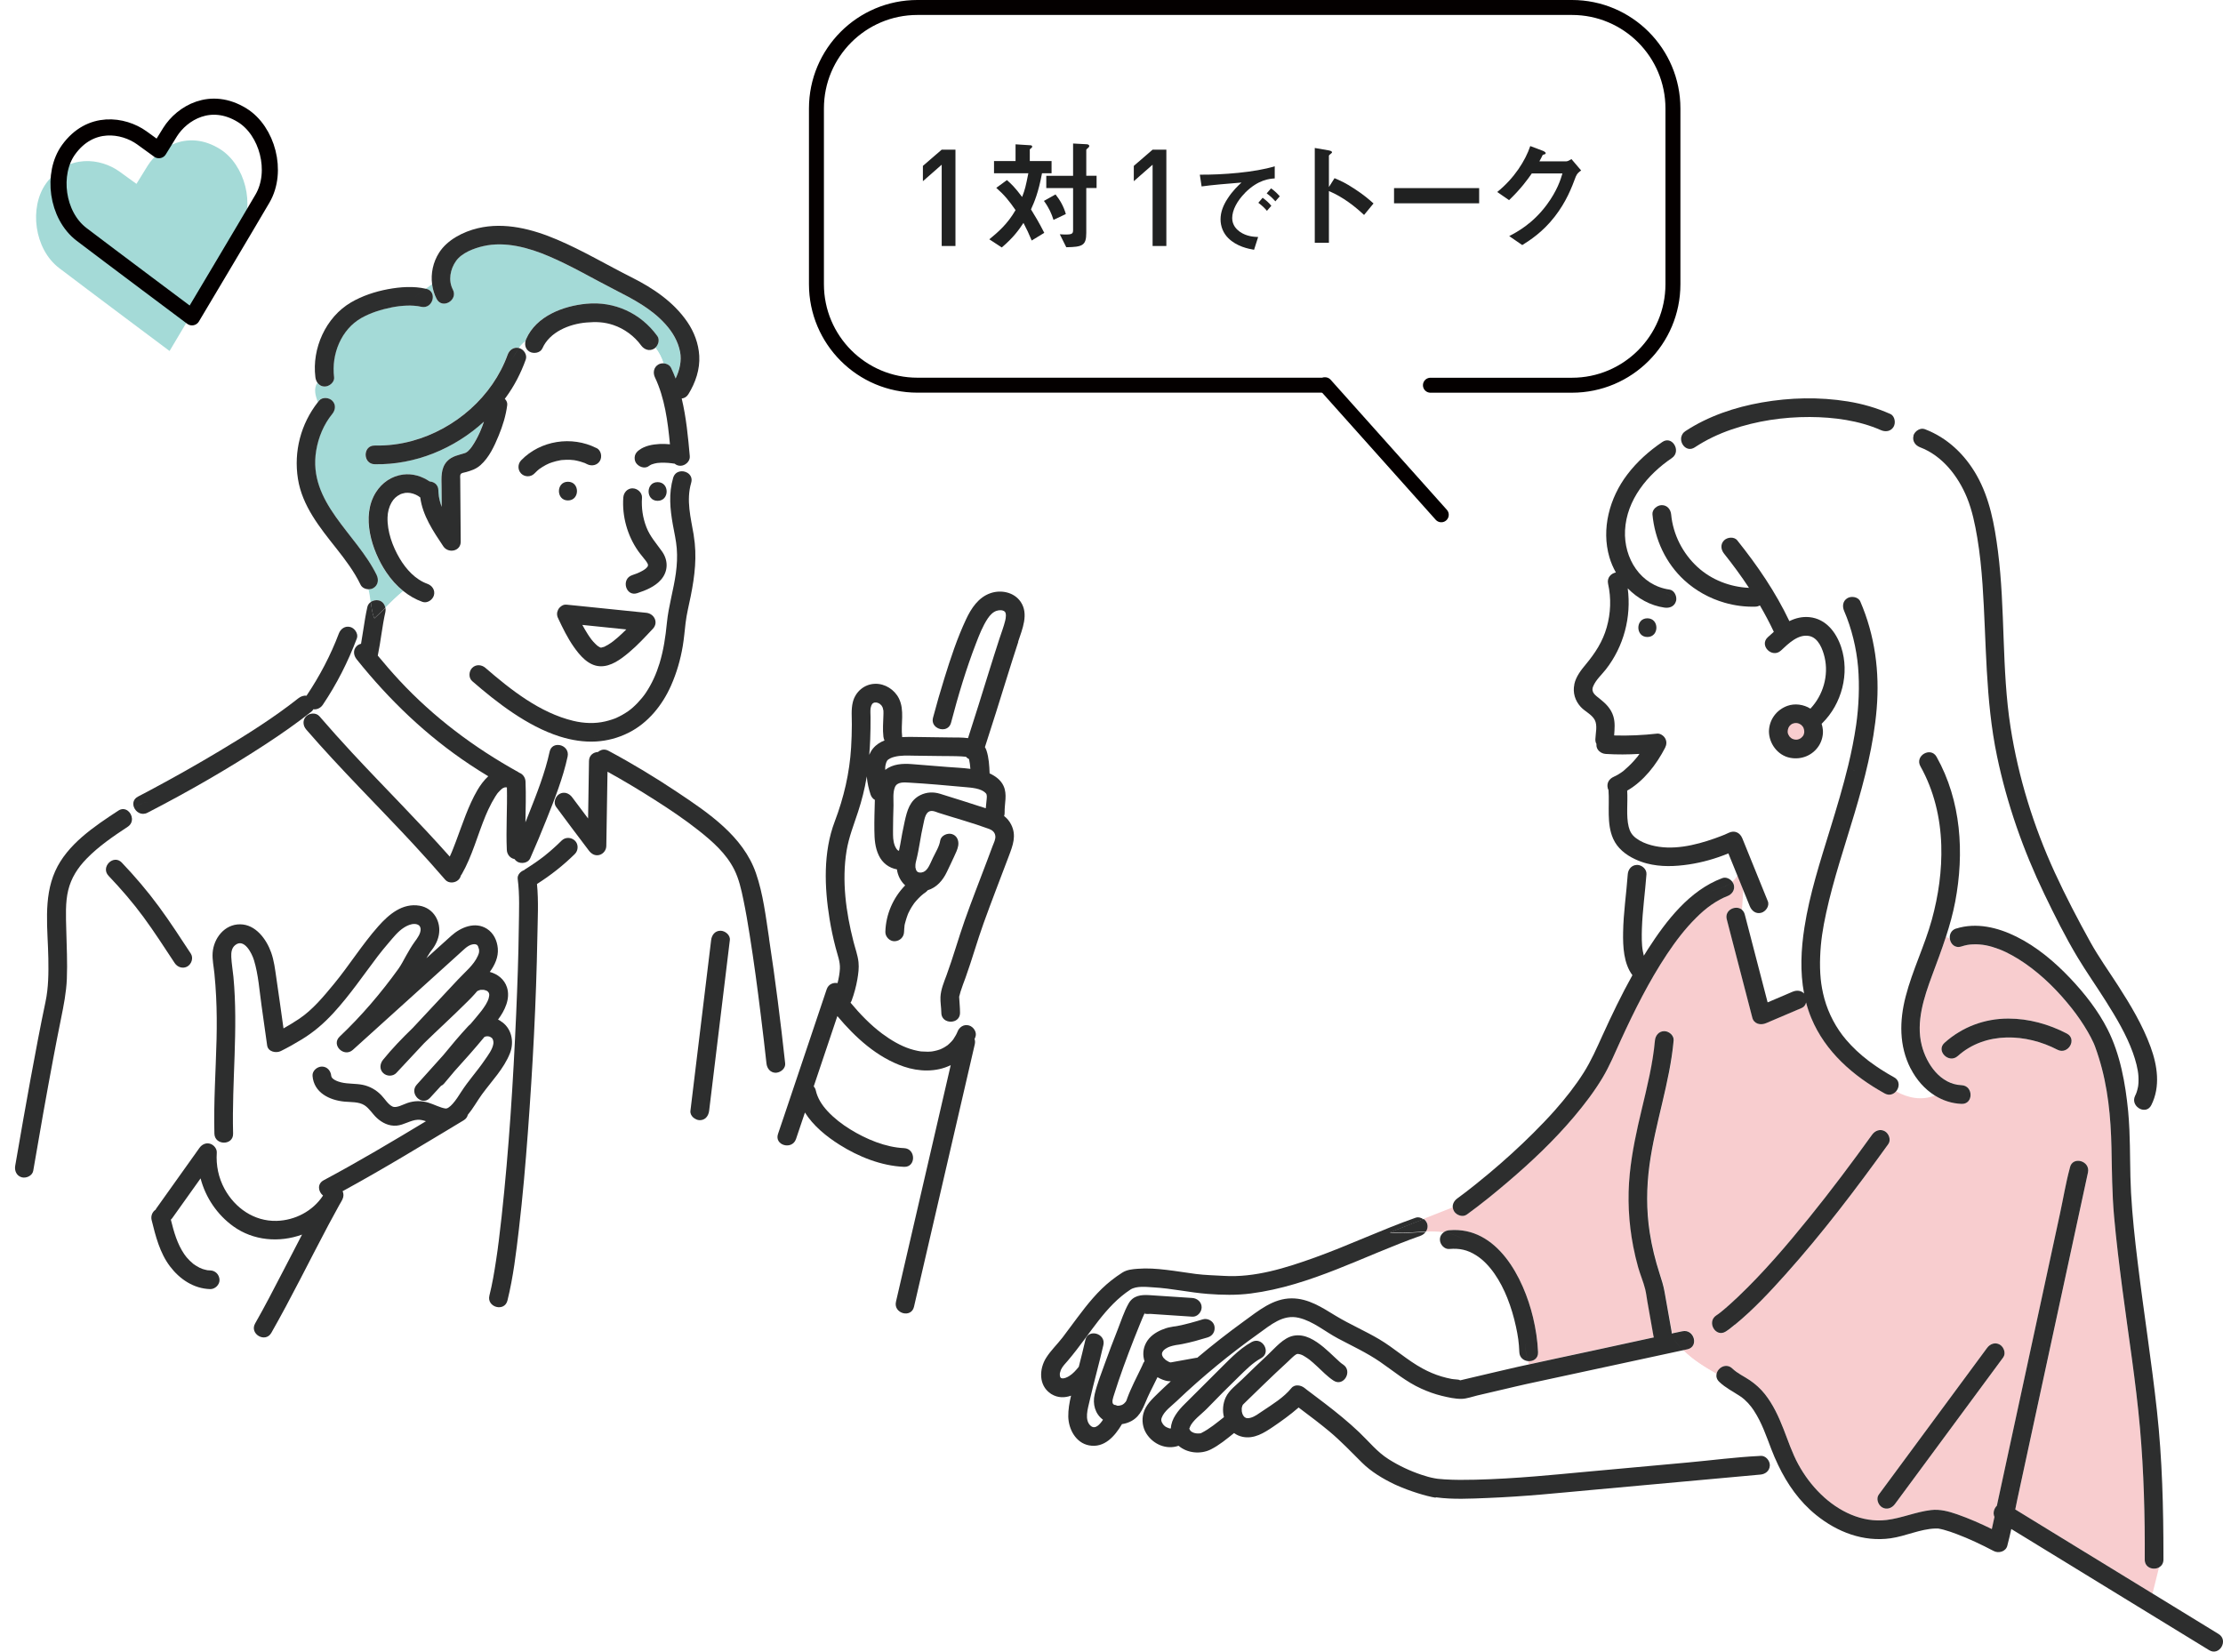
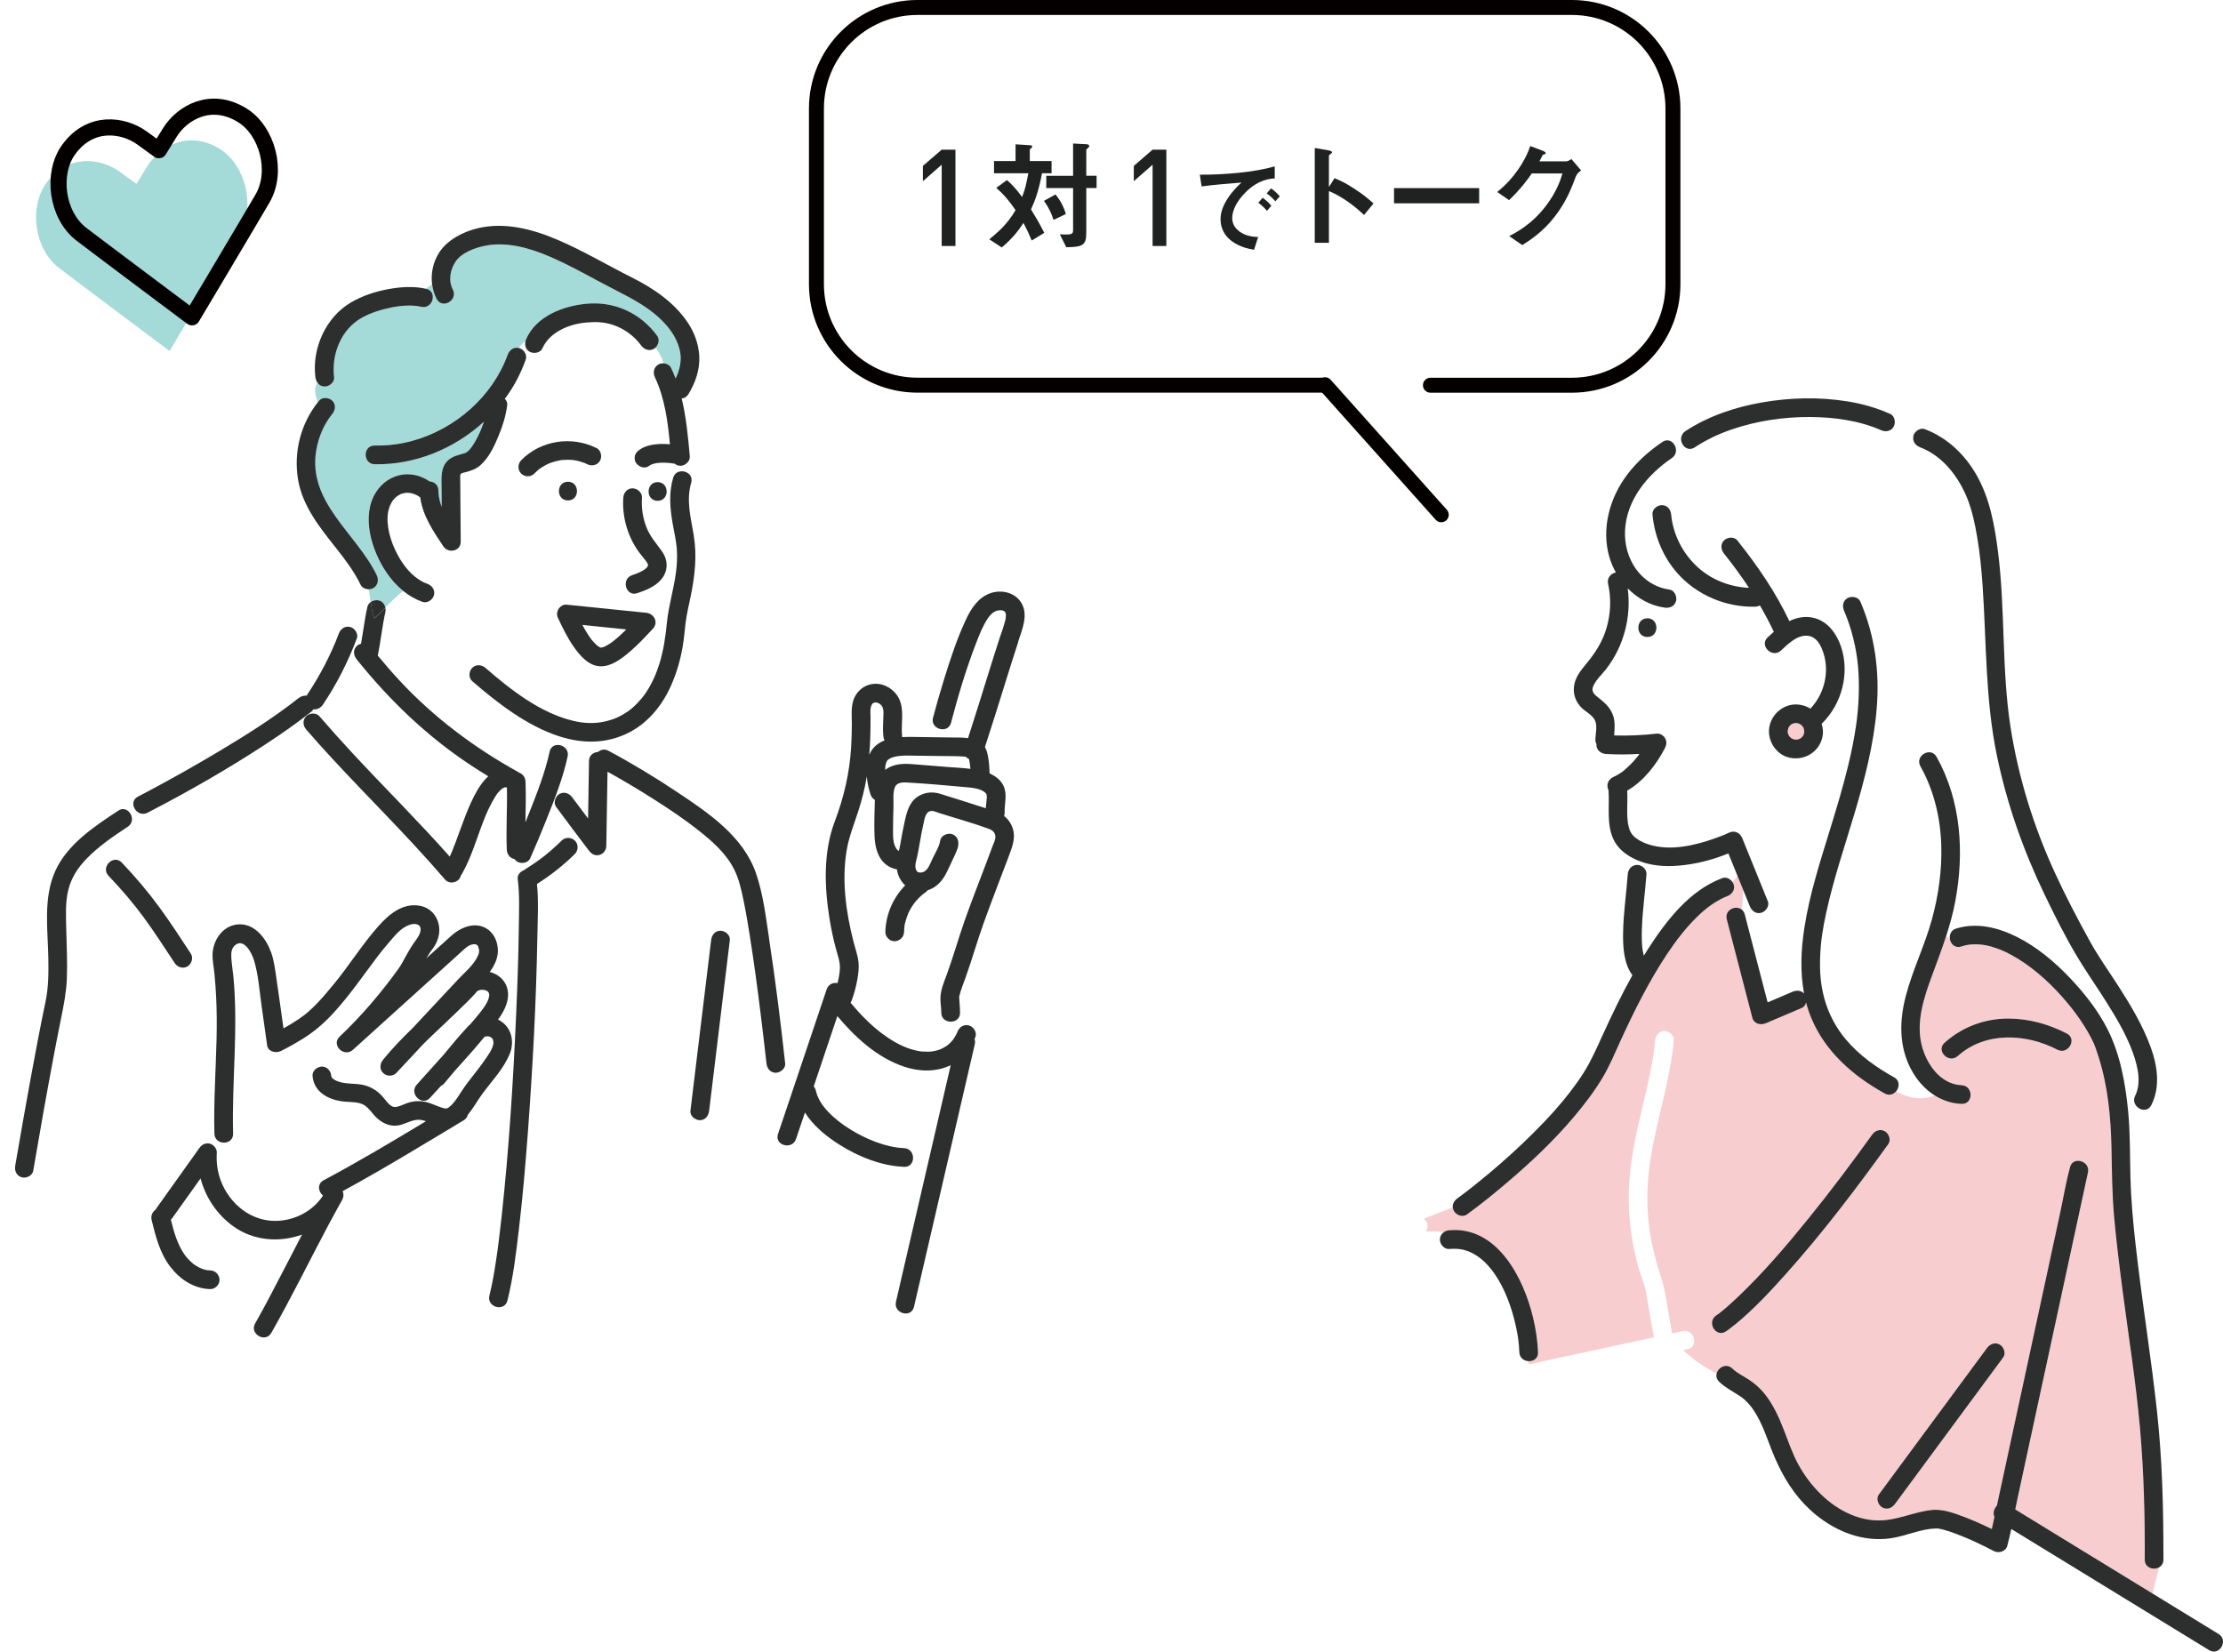
<svg xmlns="http://www.w3.org/2000/svg" id="_レイヤー_2" viewBox="0 0 463.58 344.44">
  <defs>
    <style>.cls-1{fill:#f8cdcf;}.cls-1,.cls-2,.cls-3,.cls-4,.cls-5,.cls-6{stroke-width:0px;}.cls-2{fill:#a4dad7;}.cls-3{fill:#2d2e2e;}.cls-7{filter:url(#drop-shadow-1);}.cls-7,.cls-8,.cls-9{stroke:#040000;stroke-linecap:round;stroke-linejoin:round;}.cls-7,.cls-6,.cls-9{fill:#fff;}.cls-7,.cls-9{stroke-width:3.12px;}.cls-8{fill:none;stroke-width:3.36px;}.cls-4{fill:#202121;}.cls-5{fill:#fcd475;}</style>
    <filter id="drop-shadow-1" filterUnits="userSpaceOnUse">
      <feOffset dx="5.46" dy="5.46" />
      <feGaussianBlur result="blur" stdDeviation="5.46" />
      <feFlood flood-color="#c9ccc4" flood-opacity="1" />
      <feComposite in2="blur" operator="in" />
      <feComposite in="SourceGraphic" />
    </filter>
  </defs>
  <g id="_レイヤー_2-2">
    <path class="cls-9" d="M298.3,80.34h29.51c11.63,0,21.06-9.43,21.06-21.06V22.62c0-11.63-9.43-21.06-21.06-21.06h-136.49c-11.63,0-21.06,9.43-21.06,21.06v36.65c0,11.63,9.43,21.06,21.06,21.06h84.63" />
    <line class="cls-7" x1="270.87" y1="74.78" x2="295.1" y2="101.9" />
    <path class="cls-4" d="M196.38,51.31v-16.96l-3.92,3.44v-3.19l3.92-3.39h2.87v20.09h-2.87Z" />
    <path class="cls-4" d="M217.3,36.13c-.77,4.12-1.62,6.04-2.3,7.54.77,1.25,1.62,2.62,2.77,4.89l-2.62,1.6c-.6-1.45-1.05-2.4-1.72-3.67-.9,1.37-2.05,3.02-4.52,5.12l-2.6-1.7c1.82-1.5,3.77-3.15,5.47-6.09-1.35-1.95-2.32-3.15-4.02-4.64l2.22-1.62c.92.8,1.7,1.55,3.17,3.52.62-1.62.72-2.07,1.3-4.94h-7.16v-2.55h4.49v-3.49l3.15.2c.12,0,.32.08.32.27,0,.25-.22.3-.5.57v2.45h4.54v2.55h-2ZM219.7,45.87c-.4-1.27-.92-2.5-2-3.97l2.42-1.35c.92,1.17,1.67,2.42,2.15,4.09l-2.57,1.22ZM226.53,39.23v9.33c0,2.65-.8,2.95-4.17,3l-1.35-2.7c2.57.15,2.77-.02,2.77-.9v-8.74h-5.59v-2.55h5.59v-6.74l2.8.15c.2,0,.57.08.57.37,0,.15-.08.25-.22.37-.35.3-.4.35-.4.5v5.34h2.15v2.55h-2.15Z" />
    <path class="cls-4" d="M240.36,51.31v-16.96l-3.92,3.44v-3.19l3.92-3.39h2.87v20.09h-2.87Z" />
    <path class="cls-4" d="M259.63,40.24c-1.62,1.62-2.67,3.58-2.67,5.24,0,1.51.96,2.4,1.57,2.84,1.42,1,2.95,1.07,3.84,1.11l-.85,2.66c-1.16-.2-3.6-.66-5.37-2.42-1.05-1.03-1.62-2.45-1.62-3.93s.55-2.93,1.49-4.35c1.03-1.59,2.12-2.62,2.88-3.32-2.93.24-6.14.5-8.32.81l-.37-2.45c4.72.04,11.49-.48,15.62-1.75v2.53c-1.03.07-3.43.22-6.2,3.01ZM264.2,43.97c-.48-.59-.94-1.03-1.79-1.68l.9-1.05c.72.55,1.27,1,1.81,1.68l-.92,1.05ZM265.96,41.99c-.57-.66-1.09-1.14-1.81-1.66l.92-1.05c.92.68,1.35,1.14,1.81,1.66l-.92,1.05Z" />
    <path class="cls-4" d="M284.47,44.84c-1.85-1.72-4.34-3.74-7.34-4.99v10.78h-2.95v-19.77l3,.52c.07.03.6.1.6.4,0,.15-.65.55-.65.67v6.56l1.17-1.85c1.27.55,2.1.87,4.24,2.27,1.97,1.3,2.9,2.12,3.89,3l-1.97,2.4Z" />
    <path class="cls-4" d="M290.71,42.4v-3.17h17.75v3.17h-17.75Z" />
    <path class="cls-4" d="M328.65,36.73c-.9,2.42-2,5.32-4.44,8.46-2.52,3.24-5.17,4.92-6.76,5.92l-2.72-1.87c1.55-.82,4.84-2.52,7.81-6.51,2.15-2.9,2.9-5.22,3.29-6.56h-6.39c-.85,1.22-2.22,3.15-4.74,5.57l-2.47-1.7c3.57-2.87,5.89-6.59,6.89-9.58l2.57.97c.15.05.65.27.65.52,0,.2-.27.25-.62.35-.15.37-.45.87-.7,1.35h5.59c.3,0,.7-.22,1.1-.47l2.02,2.37c-.5.35-.87.67-1.07,1.2Z" />
    <path class="cls-2" d="M28.45,38.34s-2.21-1.62-3.59-2.6c-3.82-2.72-10.71-3.79-15.25,2.51-3.57,4.96-2.5,13.67,2.72,17.65s23.03,17.3,23.03,17.3c0,0,11.39-19.1,14.7-24.77,3.31-5.67.99-14.14-4.21-17.36-6.6-4.09-12.56-.47-15.06,3.5-.9,1.44-2.33,3.77-2.33,3.77h-.02Z" />
    <path class="cls-8" d="M33.13,31.32s-2.21-1.62-3.59-2.6c-3.82-2.72-10.71-3.79-15.25,2.51-3.57,4.96-2.5,13.67,2.72,17.65s23.03,17.3,23.03,17.3c0,0,11.39-19.1,14.7-24.77,3.31-5.67.99-14.14-4.21-17.36-6.6-4.09-12.56-.47-15.06,3.5-.9,1.44-2.33,3.77-2.33,3.77h-.02Z" />
    <path class="cls-5" d="M89.85,198.38c-.3.39-.1.14,0,0h0Z" />
-     <path class="cls-5" d="M182.22,146.57s-.05.02-.07.03c.02,0,.04-.01.05-.02,0,0,0,0,0,0,0,0,0,0,0,0Z" />
    <path class="cls-6" d="M184.45,154.42c-.11-.25-.19-.52-.23-.81-.18-1.48-.05-2.89,0-4.37,0-.35.02-.71,0-1.06-.01.03-.1-.43-.12-.51-.01-.04-.02-.07-.03-.1-.03-.06-.06-.12-.09-.18-.06-.1-.12-.19-.18-.29,0,0,0,0,0,0-.06-.06-.26-.24-.34-.31-.07-.03-.19-.11-.27-.15-.1-.03-.27-.1-.33-.11-.02,0-.03-.01-.05-.02-.06,0-.12,0-.17,0-.03,0-.15,0-.22,0-.02,0-.05,0-.08.02-.02,0-.07.02-.14.04-.06.03-.13.07-.19.11,0,0,0,0-.02.02-.05.05-.09.1-.14.15,0,0,0,0,0,.02-.05.1-.11.19-.16.29,0,.02,0,.02-.01.05-.02.06-.11.47-.12.44-.08.62-.02,1.28-.02,1.9,0,1.55-.01,3.1-.07,4.65-.04,1.07-.11,2.14-.2,3.21.21-.49.48-.96.83-1.38.61-.73,1.45-1.27,2.35-1.63Z" />
    <path class="cls-6" d="M124.25,134.37s.31.27.34.31c.12.09.24.17.37.24.07.04.13.07.2.11.02,0,.04.01.07.02h.04c.06.01.12,0,.18,0,.18-.05.35-.09.53-.15.04-.01.06-.02.09-.03.02-.01.05-.03.1-.06.23-.12.46-.24.68-.37.83-.5,1.33-.91,2.06-1.56.59-.52,1.15-1.06,1.71-1.61-3.06-.31-6.11-.62-9.17-.94.36.67.74,1.33,1.15,1.96.54.83.92,1.37,1.65,2.07Z" />
    <path class="cls-6" d="M189.57,163.22c-1.03-.06-2.48-.2-2.95.94-.47,1.15-.28,2.6-.3,3.82-.04,1.75-.11,3.49-.1,5.24.01,1.25-.03,2.05.38,3.18.09.24.37.75.59.91.05.04.14.09.27.13.09-.41.18-.82.25-1.23.28-1.65.58-3.3.95-4.94.5-2.21,1.05-4.34,3.25-5.44,1.31-.65,2.74-.7,4.13-.28,3.18.98,6.36,1.99,9.52,3.02.04-.54.11-1.09.16-1.63.05-.52.18-1.15-.15-1.51-.95-1.06-3.05-1.17-4.36-1.29-3.87-.35-7.76-.71-11.64-.93Z" />
    <path class="cls-5" d="M192.54,186.42c-.11.08-.08.06,0,0h0Z" />
    <path class="cls-6" d="M190.15,159.36c2.45.19,4.9.39,7.35.59,1.6.13,3.24.2,4.85.4-.04-.7-.12-1.36-.28-2.03-.25-.12-.47-.28-.64-.49-.29-.04-.57-.07-.9-.08-1.47-.08-2.95-.06-4.43-.08l-5.44-.07c-1.4-.02-2.85-.11-4.21.26-.28.08-.54.16-.8.29-.13.07-.29.16-.42.25,0,0-.01.01-.07.06-.05.04-.09.09-.14.14-.03.04-.06.1-.07.12-.03.05-.11.23-.14.29-.08.22-.14.46-.18.69,0,.02-.01.09-.02.14,0,.08-.02.17-.02.25,0,.16,0,.31,0,.47,1.58-1.24,3.61-1.34,5.56-1.2Z" />
    <path class="cls-5" d="M182.22,146.57s.08-.02.12-.04c.06-.03-.04,0-.12.04Z" />
    <path class="cls-6" d="M196.25,211.22c0-1.08-.23-2.18-.18-3.26.08-1.6.73-3.11,1.28-4.59,1.38-3.74,2.45-7.58,3.76-11.34,1.46-4.15,3.08-8.24,4.63-12.35.4-1.08.81-2.15,1.21-3.23.25-.66.66-1.42.56-2.11-.1-.75-.62-1.19-1.29-1.44-3.45-1.27-7.04-2.24-10.54-3.36-.37-.12-.78-.31-1.16-.37-1.59-.25-1.76,1.69-2.03,2.82-.57,2.46-.84,4.99-1.46,7.43-.09.37-.17.67-.18.96,0,.15,0,.29,0,.44,0,.05,0,.09,0,.12,0,.01.01.03.02.07.03.12.06.24.1.37,0,.02,0,.03,0,.04.01.02.02.04.04.07.04.07.08.14.13.21.02.02.03.03.06.06.02.02.02.03.04.04.02.02.03.03.06.05.07.06.2.11.28.15-.29-.14-.07-.06.12,0-.03-.03.24-.02.36,0,.14-.05.46-.14.34-.07.52-.23.68-.37,1.04-.88.33-.45.74-1.45,1.06-2.12.59-1.25,1.32-2.37,1.52-3.61.16-1.05,1.47-1.62,2.4-1.36,1.1.3,1.52,1.36,1.36,2.4-.13.82-.54,1.61-.88,2.35-.48,1.06-.99,2.11-1.5,3.17-.82,1.72-2.12,3.24-3.99,3.81-.14.18-.31.34-.5.47-.13.09-.25.17-.37.26h0c-.16.14-.33.27-.49.41-.34.3-.66.63-.96.97-.14.16-.27.32-.41.48-.02.02-.03.04-.05.07-.06.08-.12.16-.18.25-.26.37-.5.76-.72,1.16-.11.2-.21.4-.31.61-.05.11-.1.22-.15.33,0,.02,0,.02-.01.04-.16.43-.31.86-.43,1.3-.09.35-.24.78-.27,1.16,0-.04.01-.02,0,.11-.01.13-.03.25-.04.38-.02.23-.03.45-.04.68-.03,1.09-.87,1.9-1.95,1.95-1.03.05-1.98-.93-1.95-1.95.1-3.67,1.62-7.12,4.13-9.7-.92-.83-1.54-2.01-1.72-3.34-1.66-.29-3.02-1.33-3.78-2.91-.79-1.65-.9-3.39-.92-5.19-.03-2.13.04-4.26.1-6.39-.39-.21-.72-.57-.89-1.1-.4-1.2-.69-2.51-.8-3.81-.01.07-.02.15-.03.22-.4,2.42-1.01,4.81-1.77,7.14-.89,2.73-1.95,5.33-2.41,8.18-1.02,6.25-.12,12.79,1.43,18.88.37,1.43.91,2.85,1.06,4.33.13,1.2-.04,2.42-.24,3.6-.25,1.49-.65,2.97-1.18,4.39-.06.17-.15.32-.24.47,1.97,2.36,4.13,4.62,6.59,6.45,1.82,1.36,3.85,2.55,5.86,3.19.47.15.96.28,1.44.38.22.05.43.09.65.12,0,0,.05,0,.08.01.07,0,.18.02.21.02.44.03.87.06,1.31.05.19,0,.39-.01.58-.03.07,0,.22-.02.3-.03.36-.06.71-.13,1.05-.23.17-.05.34-.11.51-.16.07-.02.13-.05.19-.07.32-.15.63-.31.94-.49.14-.09.28-.19.42-.28.03-.02.05-.03.07-.04.01-.01.02-.02.05-.04.27-.24.53-.47.78-.74.09-.1.18-.21.27-.31.04-.05.1-.13.14-.18.08-.12.15-.24.22-.36l-.08-3.39c-1.14.4-2.68-.19-2.69-1.76Z" />
    <path class="cls-6" d="M201.87,153.94c1.48-4.55,2.89-9.12,4.31-13.69.74-2.36,1.48-4.73,2.25-7.08.4-1.23.88-2.46,1.19-3.72.15-.62.27-1.59-.11-1.91-.42-.34-1.12-.34-1.72-.14-.72.24-1.34.89-1.79,1.56-1.07,1.61-1.76,3.39-2.44,5.15-2.09,5.41-3.76,11.01-5.23,16.61-.41,1.56-2.11,1.69-3.1.93l-.58,2.08c1.2.02,2.4.03,3.6.05,1.1.02,2.4-.03,3.62.14Z" />
    <path class="cls-2" d="M78.99,125.23c.76.17,1.23.81,1.37,1.53,1.2-1.2,2.41-2.4,3.74-3.48-1.39-1.11-2.59-2.46-3.6-3.97-3.01-4.49-5.28-11.64-2.15-16.62,1.26-2.01,3.28-3.42,5.65-3.72,2.02-.26,3.93.34,5.57,1.44.92.06,1.81.68,1.82,1.87,0,.02,0,.04,0,.05.03.16.04.31.02.46.07,1.01.32,1.98.67,2.92-.01-1.39-.02-2.79-.03-4.18-.01-1.84-.2-3.86,1.14-5.32,1.06-1.14,2.48-1.3,3.86-1.76-.11.03.1-.07.25-.15.06-.05.27-.21.31-.25.41-.39.54-.56.78-.92.67-.97,1.22-2.03,1.7-3.1.29-.66.56-1.38.8-2.09-6.17,5.64-14.34,9.03-22.79,8.88-2.51-.05-2.51-3.95,0-3.9,2.66.05,5.27-.27,7.83-.97,8.93-2.45,16.75-9.22,19.91-17.99.36-.98,1.3-1.64,2.37-1.37.39-.54.82-1.01,1.34-1.37.04-.18.09-.36.17-.54,2.09-4.76,7.7-6.86,12.53-7.33,5.85-.56,11.34,1.95,14.79,6.71.54.75.25,1.85-.4,2.44.78,1.01,1.35,2.13,1.7,3.27.65.03,1.3.35,1.59.95.34.72.66,1.46.94,2.21.84-1.76,1.29-3.71.93-5.58-.43-2.19-1.56-4.1-3.06-5.76-2.94-3.26-6.7-5.2-10.55-7.17-4.56-2.33-9.02-4.97-13.73-6.98-4.2-1.79-9.12-3.17-13.68-2.12-1.95.45-4.52,1.41-5.71,3.11-1.2,1.7-1.65,4.05-.66,5.94,1.16,2.22-2.2,4.19-3.37,1.97-.51-.97-.81-2.01-.95-3.06-.42.32-.85.63-1.28.93,0,0,.02,0,.02,0,2.45.57,1.41,4.33-1.04,3.76-1.81-.42-4.13-.27-6.15.13-2.19.43-4.37,1.1-6.32,2.21-4.17,2.36-6.29,7.5-5.69,12.34.13,1.05-1,1.95-1.95,1.95-.67,0-1.18-.32-1.51-.78-.83,1.34-.36,2.69.09,4.03.08-.1.15-.2.23-.29.67-.82,2.07-.69,2.76,0,.8.8.67,1.94,0,2.76-1.78,2.18-2.89,4.86-3.35,7.63-1.8,10.81,8.41,17.31,12.63,26.01.46.95.27,2.1-.7,2.67-.29.17-.65.25-1,.25.23.84.34,1.75.46,2.66.48-.32,1.1-.45,1.67-.32Z" />
    <path class="cls-6" d="M98.47,139.28c.78-.78,1.96-.69,2.76,0,5.3,4.6,11.36,9.38,18.33,11.05,2.25.54,4.54.6,6.64.12.47-.11.93-.24,1.39-.39.21-.07.42-.15.63-.22.09-.03.18-.07.27-.11,0,0,0,0,0,0,.01,0,.03-.01.06-.03.85-.39,1.67-.85,2.44-1.38,1.24-.86,2.76-2.45,3.67-3.81,1.29-1.91,2.21-3.99,2.88-6.18.84-2.75,1.25-5.55,1.53-8.41.34-3.52,1.41-6.93,1.88-10.43.23-1.7.31-3.42.18-5.13-.13-1.65-.52-3.29-.81-4.92-.6-3.29-.9-6.54.06-9.8.43-1.45,1.96-1.65,2.96-1.05.02-.68,0-1.37-.1-2.04-.37.34-.87.55-1.34.55s-.88-.17-1.2-.44c-.11,0-.23-.02-.34-.04-.08-.01-.16-.02-.24-.04-1.02-.12-2.04-.16-3.06-.06-.4.07-.79.16-1.17.3-.21.1-.41.22-.6.35-.88.65-2.14.11-2.67-.7-.27-.41-.33-1.04-.2-1.5.14-.52.47-.85.9-1.17,1.19-.88,2.77-1.15,4.21-1.24.73-.04,1.46,0,2.19.06-.45-4.75-1.09-9.66-3.13-13.96-.45-.95-.27-2.1.7-2.67.31-.18.7-.27,1.08-.25-.35-1.14-.92-2.26-1.7-3.27-.09.09-.19.16-.3.23-.97.57-2.05.15-2.67-.7-1.41-1.95-3.5-3.49-5.78-4.25-1.89-.63-3.57-.71-5.65-.53-3.59.32-7.66,1.99-9.16,5.39-.43.97-1.84,1.18-2.67.7-.8-.47-1.04-1.31-.87-2.13-.52.36-.95.83-1.34,1.37.01,0,.02,0,.03,0,.96.26,1.72,1.41,1.36,2.4-1.01,2.81-2.38,5.48-4.15,7.89-.07.1-.15.19-.22.28.35.35.57.81.51,1.3-.29,2.21-.94,4.33-1.79,6.39-.9,2.18-1.98,4.54-3.78,6.14-.96.86-1.95,1.16-3.17,1.49-.3.08-.81.14-.98.41-.17.27-.08.81-.08,1.1,0,.51,0,1.02.01,1.52.03,3.81.06,7.62.09,11.44.02,2.03-2.6,2.53-3.63.98-2.12-3.16-4.31-6.4-4.81-10.2-.61-.47-1.23-.76-2.05-.92-.03,0-.47-.05-.54-.05-.06,0-.53.03-.53.02-.21.04-.42.09-.63.15-.1.03-.2.07-.31.1-.03.01-.06.03-.1.05-.88.45-1.37.92-1.84,1.73-.5.85-.79,1.96-.82,3.06-.09,2.96,1.04,6.07,2.53,8.59,1.33,2.25,3.26,4.38,5.78,5.29.99.36,1.66,1.32,1.36,2.4-.26.96-1.41,1.72-2.4,1.36-1.47-.53-2.78-1.3-3.96-2.24-1.33,1.08-2.54,2.27-3.74,3.48.05.29.06.59,0,.87-.68,3.01-.96,6.09-1.59,9.11,1.45,1.74,2.92,3.46,4.46,5.12,7.21,7.75,15.59,14.04,24.84,19.17.07.04.13.09.19.13.76.27,1.29,1,1.32,1.84.13,2.84.03,5.67-.02,8.51.23-.58.47-1.18.73-1.83,1.67-4.2,3.36-8.48,4.32-12.91.25-1.14,1.2-1.52,2.09-1.36v-1.82c-6.8-2.15-13.19-7.16-18.23-11.54-.8-.69-.7-2.05,0-2.76ZM137.14,100.55c2.51,0,2.51,3.9,0,3.9s-2.51-3.9,0-3.9ZM129.98,103.79c.07-1.05.83-1.95,1.95-1.95,1,0,2.02.9,1.95,1.95-.15,2.12.14,4.17.92,6.15.75,1.93,2.06,3.38,3.24,5.03,1.33,1.86,1.33,4.15-.18,5.9-1.26,1.46-3.19,2.24-4.98,2.83-2.4.78-3.41-2.98-1.04-3.76.73-.24,1.43-.51,2.1-.89.25-.14.52-.31.69-.45.14-.12.26-.27.4-.4-.12.11.01-.08.06-.11,0-.09.03-.31.06-.27-.08-.32-.29-.62-.48-.88-.52-.7-1.11-1.34-1.61-2.06-2.23-3.2-3.35-7.21-3.08-11.1ZM134.78,127.8c1.65.17,2.61,2.01,1.38,3.33-1.61,1.72-3.21,3.46-5.02,4.97-1.66,1.38-3.72,2.96-6.01,2.85-2.44-.11-4.23-2.27-5.51-4.11-1.26-1.81-2.23-3.81-3.18-5.81,0-.02-.01-.04-.02-.06-.15-.26-.24-.57-.24-.92,0-.25.06-.51.17-.75.11-.29.3-.55.56-.76.34-.3.76-.49,1.22-.44.7.07,1.4.14,2.1.21,4.85.5,9.71.99,14.56,1.49ZM118.44,100.47c2.51,0,2.51,3.9,0,3.9s-2.51-3.9,0-3.9ZM108.68,96c4.02-4.16,10.56-5.15,15.69-2.56.94.48,1.21,1.8.7,2.67-.55.95-1.73,1.17-2.67.7-.14-.07-.28-.14-.43-.21-.04-.02-.05-.02-.05-.03-.02,0-.05-.02-.1-.03-.27-.1-.54-.19-.81-.27-.24-.07-.49-.13-.74-.19-.15-.03-.31-.06-.47-.09-.03,0-.07-.01-.1-.02-.55-.07-1.11-.09-1.66-.08-.29,0-.57.02-.86.05-.02,0-.14.02-.21.02-.07.01-.19.03-.21.04-.56.1-1.12.24-1.66.42-.15.05-.3.11-.45.16-.04.01-.08.03-.12.04-.24.1-.48.22-.72.34-.48.25-.93.54-1.37.85-.04.03-.07.05-.09.06,0,0,0,0-.04.04-.1.08-.19.16-.29.25-.21.19-.42.39-.62.6-.73.76-2.02.74-2.76,0s-.73-2,0-2.76Z" />
    <path class="cls-6" d="M45.22,240.36c-.19,2.63.35,5.23,1.62,7.55,2.18,4.01,6.19,6.79,10.84,6.67,3.88-.1,7.59-2.06,9.7-5.28-.99-.78-1.29-2.43.13-3.19,7.25-3.87,14.3-8.07,21.33-12.31-.56-.2-1.13-.34-1.7-.31-1.53.07-2.89,1.1-4.44,1.23-1.58.13-3-.57-4.13-1.63-.88-.82-1.55-1.99-2.56-2.63-1.19-.75-2.81-.62-4.15-.75-3.15-.3-6.38-1.86-6.67-5.36-.09-1.06.96-1.95,1.95-1.95,1.12,0,1.86.9,1.95,1.95.06.69,1.33,1.16,2.05,1.34,1.47.36,3.03.22,4.52.52,1.5.3,2.82,1.07,3.88,2.17.72.75,1.42,1.95,2.34,2.36.82.37,2.19-.43,3.08-.74,1.43-.49,2.89-.51,4.34-.09,1.19.35,2.56,1.1,3.65,1.24.1.01.35-.03.63-.23.29-.21.5-.4.81-.73.72-.79,1.28-1.72,1.86-2.61.7-1.07,1.46-2.07,2.24-3.07.9-1.15,1.8-2.29,2.63-3.5.68-1,1.58-2.14,1.78-3.37.04-.23.04-.47-.06-.76-.03-.05-.11-.23-.14-.29-.03-.04-.04-.07-.05-.09-.01,0-.04-.03-.09-.08-.09-.09-.4-.26-.51-.29-.07-.02-.24-.04-.3-.05-.08,0-.17,0-.24,0-.23.05-.35.07-.47.13-2.01,2.43-4.11,4.8-6.24,7.14-.73.88-1.48,1.75-2.21,2.63-.16.2-.37.34-.6.43-.77.84-1.54,1.67-2.3,2.51-1.7,1.86-4.45-.91-2.76-2.76,1.85-2.03,3.69-4.08,5.52-6.14,1.67-2.04,3.35-4.06,5.14-5.98.17-.18.35-.34.53-.5.37-.44.74-.87,1.11-1.31.26-.31.52-.63.77-.94.12-.15.24-.3.36-.45.02-.02.04-.05.06-.07.61-.82,1.24-1.74,1.5-2.62.03-.12.1-.56.11-.53,0-.09,0-.23,0-.31-.01-.05-.03-.11-.04-.17-.01-.02-.05-.12-.1-.21-.03-.04-.09-.11-.16-.19-.04-.04-.1-.08-.17-.12-.07-.04-.16-.08-.22-.1-.12-.03-.24-.07-.36-.1-.04-.01-.07-.02-.09-.03-.02,0-.05,0-.09,0-.16,0-.33,0-.5,0-.02,0-.03,0-.05,0-.02,0-.03.01-.06.02-.1.03-.21.06-.31.09.18-.05-.17.07-.29.13,0,0-.01,0-.02.01-.03.03-.07.05-.09.08-.17.2-.33.39-.51.59-.48.54-.99,1.06-1.51,1.57-1.56,1.56-3.17,3.07-4.77,4.6-1.39,1.32-2.79,2.64-4.18,3.99-1.95,2.09-3.9,4.17-5.85,6.26-.72.77-2.03.73-2.76,0-.8-.8-.66-1.94,0-2.76,1.9-2.34,4.01-4.52,6.19-6.63,1.42-1.52,2.84-3.04,4.26-4.56,1.72-1.84,3.44-3.68,5.16-5.52,1.38-1.48,3.32-3.03,4.14-4.93.28-.63.33-.85.23-1.54.04.25-.13-.31-.15-.41-.04-.07-.11-.2-.13-.22,0,0,0,0-.01-.02-.01-.01-.03-.02-.05-.05-.03-.03-.05-.06-.09-.09-.07-.02-.25-.09-.28-.1-.09-.01-.29-.03-.55,0-.6.09-1.14.45-1.59.83-.46.39-.9.81-1.34,1.21l-7.94,7.18c-4.72,4.26-9.44,8.53-14.15,12.79-1.85,1.68-4.59-1.02-2.76-2.76,4.55-4.31,8.66-9.15,12.25-14.13.62-.86,1.07-1.81,1.6-2.73.56-.99,1.12-1.98,1.79-2.9.63-.87,1.29-1.76,1.25-2.73-.02.03-.09-.3-.06-.29-.08-.14-.22-.34-.19-.32-.04-.04-.07-.07-.11-.11.03.03.05.05-.05-.03-.02-.01-.11-.06-.17-.1-.07-.03-.19-.07-.21-.08-.04-.01-.21-.05-.26-.06-.11,0-.22-.01-.32-.01-.25,0-.39.03-.48.05-.59.13-1.09.36-1.59.68-1.29.81-2.29,2.11-3.28,3.26-.76.88-1.59,1.89-2.2,2.7-3.05,4.02-5.85,8.15-9.27,11.88-1.99,2.17-4.07,3.96-6.59,5.5-1.42.87-2.88,1.69-4.37,2.43-.99.49-2.68.17-2.86-1.17-.38-2.75-.77-5.5-1.16-8.25-.45-3.14-.66-6.5-1.59-9.54-.44-1.45-2.05-4.64-3.92-3.13-.76.61-.85,1.55-.81,2.46.06,1.39.32,2.79.45,4.18,1.02,10.89-.35,21.77-.07,32.67.07,2.51-3.84,2.51-3.9,0,0-.09,0-.18,0-.27-.21.84-.54,1.61-.91,2.34.78.22,1.48,1.04,1.42,1.87Z" />
    <path class="cls-6" d="M0,281.13h186.64l1.67-7.28c-.95-.25-1.76-1.13-1.48-2.36.52-2.25,1.04-4.5,1.56-6.75,2.28-9.83,4.55-19.66,6.83-29.5,1.01-4.37,2.02-8.74,3.03-13.11-3,1.49-6.64,1.38-9.79.3-5.57-1.9-10.11-6.06-13.85-10.53-1.64,4.89-3.29,9.78-4.93,14.67.2.22.36.5.44.86.36,1.59,1.26,3.01,2.44,4.29,1.38,1.49,2.98,2.72,4.7,3.78,3.36,2.08,7.46,3.78,11.26,3.94,2.5.11,2.51,4.01,0,3.9-4.75-.2-9.48-2.1-13.46-4.61-2.68-1.69-5.47-3.93-7.21-6.72-.62,1.84-1.24,3.68-1.86,5.52-.8,2.37-4.56,1.35-3.76-1.04.3-.88.59-1.76.89-2.63l-1.16-10.18c-.05,0-.11.02-.16.02-1.14,0-1.84-.9-1.95-1.95-.37-3.38-.77-6.75-1.19-10.12-.7-5.67-1.4-10.94-2.31-16.66-.39-2.47-.81-4.95-1.32-7.4-.44-2.12-.91-4.28-1.89-6.23-1.69-3.38-4.54-5.88-7.46-8.19-2.89-2.29-5.98-4.36-9.09-6.34-3.23-2.06-6.53-4.04-9.89-5.9,0,0,0,0,0,0-.08,5.16-.17,10.32-.25,15.48-.01.86-.6,1.65-1.43,1.88-.91.25-1.67-.2-2.2-.9-2.31-3.03-4.59-6.07-6.85-9.14-.63-.85-.14-2.18.7-2.67.98-.57,2.04-.15,2.67.7,1.09,1.48,2.21,2.94,3.31,4.41.06-4,.13-8,.19-12,.02-1.21.93-1.83,1.87-1.87.1-.09.21-.16.32-.23-.23-.66-.44-1.32-.69-1.98-2.57.16-5.12-.25-7.63-1.05v1.82c1.02.19,1.96,1.09,1.67,2.39-.98,4.5-2.71,8.86-4.41,13.13-1.08,2.72-2.21,5.43-3.4,8.11-.43.97-1.84,1.19-2.67.7-.26-.15-.45-.34-.6-.56-.91-.17-1.56-.98-1.6-1.91-.19-4.34.12-8.67.02-13.01-.05-.02-.1-.03-.15-.05-.02,0-.02,0-.04,0-.02,0-.04,0-.06,0-.26.08-.2.04-.12,0-.06.02-.12.04-.19.06-.04.02-.24.09-.32.14-.05.03-.16.12-.24.18-.26.24-.5.48-.73.74-.04.04-.07.09-.11.13-.01.02-.04.05-.08.11-.13.19-.26.38-.38.57-.27.41-.51.84-.74,1.27-.25.47-.48.94-.71,1.42-.12.25-.23.5-.34.76-.03.07-.21.49-.23.53-1.69,4.03-2.79,8.42-4.97,12.22-.06.11-.13.2-.2.28-.08.32-.23.62-.49.88-.71.71-2.07.8-2.76,0-2.21-2.56-4.46-5.07-6.76-7.55-7.39-7.96-15.14-15.56-22.24-23.79-.69-.8-.79-1.97,0-2.76.71-.71,2.07-.8,2.76,0,2.21,2.56,4.46,5.07,6.76,7.55,6.76,7.29,13.82,14.28,20.42,21.72.1-.22.2-.43.29-.65,0-.02.01-.03.03-.06.05-.12.1-.24.15-.36.09-.22.17-.43.26-.65.19-.48.37-.97.56-1.45,1.35-3.61,2.54-7.38,4.49-10.72.58-1,1.34-2.04,2.25-2.87-1.29-.78-2.58-1.59-3.84-2.43-9.05-6.01-16.81-13.5-23.6-21.95-.66-.82-.81-1.95,0-2.76.24-.24.56-.4.91-.49.17-.97.32-1.94.47-2.91-.52,0-1.09.03-1.65.14.37.48.54,1.1.33,1.67-1.83,4.86-4.18,9.5-7.09,13.82-.45.67-1.22,1.05-1.98.94-.09.17-.2.33-.36.46-3.02,2.39-6.17,4.6-9.4,6.71-8,5.24-16.34,10.03-24.83,14.41-1.26.65-2.43-.14-2.82-1.16-.44.24-.86.49-1.27.75.97.74,1.3,2.45-.04,3.33-3.03,1.99-6.07,4.06-8.6,6.68-1.85,1.91-3.18,4-3.8,6.53-.63,2.57-.48,5.5-.41,8.29.09,3.41.26,6.82.12,10.23-.11,2.83-.66,5.54-1.22,8.31-.55,2.67-1.06,5.35-1.57,8.03-1.49,7.88-2.89,15.77-4.22,23.67-.18,1.04-1.46,1.62-2.4,1.36-.56-.15-.94-.51-1.17-.96l-1.11,10.5-2.26,26.05ZM22.64,182.66c-1.73-1.82,1.02-4.58,2.76-2.76,2.77,2.91,5.37,5.96,7.75,9.2,2.34,3.17,4.47,6.49,6.64,9.78.58.88.17,2.16-.7,2.67-.94.55-2.09.18-2.67-.7-2.12-3.22-4.21-6.46-6.49-9.57-2.23-3.04-4.7-5.89-7.3-8.62ZM100.5,228.22c-.99,1.36-1.84,2.93-2.94,4.25-.11.44-.37.85-.87,1.15-8.36,5.03-16.67,10.12-25.24,14.78.23.49.26,1.09-.04,1.71-.19.39-.4.76-.63,1.13-.78,1.4-1.54,2.8-2.29,4.21-3.98,7.49-7.71,15.13-11.91,22.5-1.24,2.18-4.61.22-3.37-1.97,1-1.76,1.96-3.55,2.92-5.34,2.33-4.37,4.57-8.8,6.86-13.19-4.74,1.72-10.15,1.29-14.33-1.72-3.36-2.42-5.8-6.02-6.83-10-1.96,2.75-3.92,5.5-5.88,8.25-.1.13-.21.25-.32.36.64,2.59,1.33,5.08,2.84,7.26.26.38.59.78,1.08,1.27.23.23.48.45.73.66.04.03.05.04.08.06,0,0,.02.01.07.05.13.09.27.19.4.27.58.37,1.06.59,1.44.72.31.1.61.17.93.24.04,0,.07.01.09.02,0,0,.02,0,.06,0,.16.01.32.02.48.03,1.09.03,1.9.87,1.95,1.95.05,1.03-.93,1.98-1.95,1.95-3.45-.1-6.37-2.08-8.39-4.76-2.11-2.79-3-6.31-3.82-9.65-.2-.83.14-1.69.83-2.15.04-.08.07-.16.13-.24,3-4.21,6-8.42,9-12.63.51-.71,1.32-1.14,2.2-.9,0,0,0,0,.02,0,.37-.73.7-1.5.91-2.34-.15-6.47.3-12.92.45-19.38.07-2.98.06-5.96-.09-8.93-.08-1.61-.2-3.22-.36-4.83-.14-1.4-.46-2.84-.37-4.26.2-3.05,2.47-6.01,5.76-5.98,3.23.04,5.46,3.12,6.44,5.86.61,1.7.82,3.51,1.08,5.28.26,1.78.52,3.57.77,5.36.25,1.74.49,3.47.73,5.21,1.11-.62,2.2-1.28,3.25-1.99,2.81-1.88,5.09-4.64,7.26-7.27,3.17-3.84,5.88-8.24,9.26-12.04,2.21-2.49,5.03-4.9,8.61-4.29,2.92.5,4.55,3.32,4.01,6.13-.14.75-.44,1.49-.82,2.15-.19.33-.41.64-.64.95-.08.11-.15.19-.2.26-.07.1-.14.2-.21.3-.25.38-.49.77-.72,1.16,1.73-1.56,3.46-3.13,5.2-4.69,1.97-1.76,4.96-3.02,7.43-1.44,1.4.9,2.12,2.46,2.26,4.07.16,1.82-.62,3.49-1.67,4.92,1.63.44,3.04,1.53,3.58,3.21.76,2.38-.46,4.84-1.86,6.73.17.08.34.16.5.26,2.33,1.38,2.94,4.32,1.99,6.73-1.28,3.24-3.83,5.82-5.85,8.59ZM119.88,178.07c-2.39,2.37-5.06,4.47-7.91,6.27.36,3.65.15,7.44.08,11.08-.24,13.55-.96,27.1-1.97,40.61-.5,6.75-1.08,13.5-1.87,20.23-.59,5-1.18,10.07-2.4,14.96-.61,2.44-4.37,1.4-3.76-1.04.59-2.39,1.01-4.83,1.38-7.27.11-.73.22-1.46.32-2.19.02-.18.05-.35.07-.53,0-.04,0-.06.01-.08,0-.03,0-.06.01-.11.06-.43.11-.85.17-1.28.21-1.68.41-3.36.59-5.05,1.53-14.02,2.4-28.13,3.03-42.22.26-6,.48-12.01.55-18.01.04-3.35.22-6.82-.23-10.16-.11-.83.57-1.55,1.33-1.83.07-.06.15-.13.23-.18.73-.45,1.45-.92,2.16-1.42.33-.23.66-.47.99-.71.17-.13.34-.26.52-.39.05-.04.08-.06.09-.06.03-.03.06-.06.08-.07,1.32-1.04,2.57-2.15,3.76-3.33.78-.77,1.98-.72,2.76,0,.77.71.73,2.04,0,2.76ZM147.88,231.68c-.13,1.05-.79,1.95-1.95,1.95-.96,0-2.08-.9-1.95-1.95,1.44-11.87,2.88-23.74,4.32-35.61.13-1.05.79-1.95,1.95-1.95.96,0,2.08.9,1.95,1.95-1.44,11.87-2.88,23.74-4.32,35.61Z" />
    <path class="cls-3" d="M80.36,126.75c-.13-.71-.61-1.36-1.37-1.53-.57-.13-1.19,0-1.67.32.15,1.21.31,2.41.73,3.43.79-.72,1.55-1.47,2.3-2.22Z" />
    <path class="cls-3" d="M116.71,155.4v1.69-1.69c-.89-.16-1.84.21-2.09,1.36-.96,4.42-2.66,8.71-4.32,12.91-.26.65-.5,1.25-.73,1.83.05-2.83.14-5.67.02-8.51-.04-.84-.56-1.57-1.32-1.84-.06-.05-.12-.09-.19-.13-9.25-5.13-17.63-11.41-24.84-19.17-1.54-1.66-3.02-3.38-4.46-5.12.63-3.02.91-6.09,1.59-9.11.06-.29.06-.58,0-.87-.75.75-1.51,1.5-2.3,2.22.12.29.26.57.43.82-.17-.26-.31-.53-.43-.82-.61.56-1.24,1.1-1.91,1.6.67-.5,1.3-1.04,1.91-1.6-.43-1.02-.58-2.22-.73-3.43-.35.24-.63.59-.73,1.04-.36,1.58-.6,3.17-.85,4.77.14,0,.27,0,.4,0v.78-.78c-.13,0-.27,0-.4,0-.15.97-.3,1.94-.47,2.91-.35.09-.67.25-.91.49-.81.81-.66,1.93,0,2.76,6.78,8.46,14.55,15.94,23.6,21.95,1.26.84,2.54,1.65,3.84,2.43-.9.83-1.66,1.87-2.25,2.87-1.95,3.34-3.13,7.12-4.49,10.72-.18.49-.37.97-.56,1.45-.08.22-.17.43-.26.65-.05.12-.1.24-.15.36-.01.03-.02.05-.03.06-.09.22-.2.43-.29.65-6.6-7.44-13.66-14.43-20.42-21.72-2.3-2.48-4.55-4.99-6.76-7.55-.69-.8-2.05-.71-2.76,0-.79.79-.69,1.96,0,2.76,7.11,8.22,14.85,15.83,22.24,23.79,2.3,2.48,4.55,4.99,6.76,7.55.69.8,2.05.71,2.76,0,.26-.26.42-.56.49-.88.07-.09.14-.18.2-.28,2.18-3.81,3.29-8.19,4.97-12.22.02-.04.2-.47.23-.53.11-.25.23-.51.34-.76.22-.48.46-.96.71-1.42.23-.43.48-.86.74-1.27.12-.19.25-.38.38-.57.05-.06.07-.1.08-.11.04-.04.07-.09.11-.13.23-.26.48-.51.73-.74.08-.06.19-.15.24-.18.09-.05.28-.12.32-.14.07-.02.13-.04.19-.06-.08.04-.14.08.12,0,.02,0,.04,0,.06,0,.01,0,.02,0,.04,0,.05.02.1.04.15.05.1,4.34-.21,8.67-.02,13.01.04.94.69,1.75,1.6,1.91.15.21.34.41.6.56.83.49,2.24.27,2.67-.7,1.19-2.68,2.31-5.39,3.4-8.11,1.7-4.27,3.44-8.63,4.41-13.13.28-1.31-.66-2.21-1.67-2.39Z" />
    <path class="cls-3" d="M108.27,72.59s-.02,0-.03,0c-.56.78-1.05,1.69-1.67,2.61.61-.92,1.11-1.84,1.67-2.61-1.07-.28-2.01.38-2.37,1.37-3.16,8.77-10.98,15.55-19.91,17.99-2.56.7-5.17,1.02-7.83.97-2.51-.05-2.51,3.85,0,3.9,8.45.16,16.62-3.24,22.79-8.88-.24.72-.51,1.43-.8,2.09-.48,1.08-1.03,2.13-1.7,3.1-.24.35-.38.52-.78.92-.05.04-.25.2-.31.25-.15.08-.36.18-.25.15-1.38.46-2.8.62-3.86,1.76-1.35,1.46-1.16,3.48-1.14,5.32.01,1.39.02,2.79.03,4.18-.36-.94-.6-1.91-.67-2.92.01-.15,0-.31-.02-.46,0-.02,0-.04,0-.05-.01-1.19-.9-1.81-1.82-1.87-1.64-1.1-3.55-1.7-5.57-1.44-2.37.31-4.39,1.71-5.65,3.72-3.13,4.98-.86,12.13,2.15,16.62,1.01,1.51,2.21,2.86,3.6,3.97.21-.17.41-.34.63-.5-.21.16-.42.33-.63.5,1.18.94,2.49,1.72,3.96,2.24.99.36,2.13-.4,2.4-1.36.3-1.08-.37-2.04-1.36-2.4-2.51-.9-4.44-3.04-5.78-5.29-1.49-2.52-2.62-5.63-2.53-8.59.03-1.1.32-2.2.82-3.06.47-.8.96-1.28,1.84-1.73.04-.02.08-.04.1-.05.1-.04.2-.07.31-.1.21-.06.42-.11.63-.15,0,.01.47-.02.53-.02.06,0,.51.05.54.05.82.16,1.44.45,2.05.92.5,3.8,2.7,7.04,4.81,10.2,1.04,1.55,3.65,1.04,3.63-.98-.03-3.81-.06-7.62-.09-11.44,0-.51-.01-1.02-.01-1.52,0-.29-.08-.83.08-1.1.17-.28.69-.33.98-.41,1.22-.33,2.21-.64,3.17-1.49,1.8-1.6,2.88-3.96,3.78-6.14.85-2.06,1.51-4.18,1.79-6.39.06-.49-.16-.95-.51-1.3.07-.1.15-.18.22-.28,1.77-2.41,3.14-5.08,4.15-7.89.36-.99-.4-2.14-1.36-2.4Z" />
    <path class="cls-3" d="M88.86,60.23s-.02,0-.02,0c-1.44,1.03-2.88,2.04-4.11,3.27,1.23-1.23,2.68-2.25,4.11-3.27-2.61-.6-5.32-.4-7.93.08-2.68.5-5.38,1.39-7.73,2.77-5.26,3.09-8.16,9.6-7.41,15.58.05.43.21.84.44,1.17.15-.24.33-.49.58-.73-.24.24-.43.49-.58.73.33.47.84.78,1.51.78.95,0,2.08-.9,1.95-1.95-.6-4.84,1.52-9.98,5.69-12.34,1.95-1.1,4.13-1.77,6.32-2.21,2.02-.4,4.34-.55,6.15-.13,2.44.57,3.48-3.19,1.04-3.76Z" />
    <path class="cls-3" d="M143.85,95.17c-.36-4.01-.74-8.12-1.69-12.06.53-.05,1.04-.32,1.4-.91,1.47-2.39,2.43-5.17,2.26-8.01-.15-2.53-1.06-4.96-2.49-7.05-2.86-4.18-7.12-7.04-11.58-9.28-5.18-2.6-10.2-5.6-15.53-7.87-5.18-2.21-10.98-3.73-16.59-2.39-3.04.73-6.36,2.41-8.07,5.11-1.25,1.97-1.75,4.32-1.45,6.58.85-.63,1.67-1.29,2.41-2.03-.74.74-1.56,1.4-2.41,2.03.14,1.06.44,2.09.95,3.06,1.17,2.22,4.53.25,3.37-1.97-.99-1.9-.54-4.24.66-5.94,1.2-1.71,3.76-2.67,5.71-3.11,4.56-1.05,9.49.33,13.68,2.12,4.71,2.01,9.17,4.65,13.73,6.98,3.85,1.97,7.61,3.91,10.55,7.17,1.5,1.66,2.63,3.57,3.06,5.76.37,1.87-.09,3.81-.93,5.58-.28-.75-.59-1.48-.94-2.21-.29-.6-.93-.92-1.59-.95.42,1.39.5,2.81.18,4.1.32-1.29.24-2.71-.18-4.1-.38-.02-.77.06-1.08.25-.97.57-1.15,1.71-.7,2.67,2.04,4.3,2.68,9.21,3.13,13.96-.73-.07-1.46-.1-2.19-.06-1.44.08-3.02.36-4.21,1.24-.42.31-.75.64-.9,1.17-.13.47-.07,1.09.2,1.5.52.81,1.79,1.35,2.67.7.19-.14.39-.25.6-.35.38-.14.77-.23,1.17-.3,1.02-.11,2.05-.07,3.06.06.08.01.16.02.24.04.12.02.23.03.34.04.32.27.72.44,1.2.44s.97-.21,1.34-.55c-.13-.92-.37-1.81-.79-2.65.42.84.66,1.73.79,2.65.4-.36.66-.86.61-1.4Z" />
    <path class="cls-3" d="M137.06,70.06c-3.45-4.76-8.94-7.28-14.79-6.71-4.83.46-10.43,2.57-12.53,7.33-.08.17-.13.35-.17.54.64-.43,1.41-.7,2.45-.7-1.04,0-1.81.26-2.45.7-.17.82.06,1.66.87,2.13.83.48,2.24.27,2.67-.7,1.5-3.4,5.57-5.08,9.16-5.39,2.08-.18,3.76-.11,5.65.53,2.28.77,4.36,2.3,5.78,4.25.62.85,1.7,1.27,2.67.7.11-.06.21-.14.3-.23-.57-.73-1.25-1.41-2.02-1.99.77.58,1.45,1.25,2.02,1.99.64-.59.94-1.69.4-2.44Z" />
    <path class="cls-3" d="M124.37,93.44c-5.13-2.59-11.67-1.6-15.69,2.56-.73.76-.75,2,0,2.76s2.02.76,2.76,0c.2-.21.4-.41.62-.6.09-.08.19-.17.29-.25.04-.04.05-.04.04-.04.02-.01.04-.03.09-.06.44-.31.89-.6,1.37-.85.23-.12.47-.24.72-.34.03-.01.07-.03.12-.04.15-.05.3-.11.45-.16.54-.18,1.1-.32,1.66-.42.02,0,.14-.02.21-.04.07,0,.19-.02.21-.02.28-.03.57-.05.86-.05.55-.01,1.11,0,1.66.08.03,0,.06.01.1.02.15.03.31.06.47.09.25.05.49.12.74.19.27.08.54.17.81.27.04.02.07.03.1.03,0,0,.01,0,.05.03.14.07.29.14.43.21.94.47,2.11.25,2.67-.7.51-.87.24-2.19-.7-2.67Z" />
    <path class="cls-3" d="M137.14,100.55c-2.51,0-2.51,3.9,0,3.9s2.51-3.9,0-3.9Z" />
    <path class="cls-3" d="M131.93,101.84c-1.12,0-1.88.9-1.95,1.95-.27,3.89.85,7.9,3.08,11.1.5.72,1.09,1.36,1.61,2.06.19.26.4.55.48.88-.03-.05-.06.18-.06.27-.04.04-.18.23-.06.11-.14.13-.25.27-.4.4-.17.14-.44.31-.69.45-.67.38-1.37.65-2.1.89-2.38.78-1.36,4.54,1.04,3.76,1.79-.58,3.72-1.37,4.98-2.83,1.51-1.75,1.51-4.04.18-5.9-1.18-1.66-2.49-3.1-3.24-5.03-.77-1.98-1.06-4.03-.92-6.15.07-1.05-.95-1.95-1.95-1.95Z" />
    <path class="cls-3" d="M116.17,128.05c0,.35.09.66.24.92,0,.02.01.04.02.06.94,1.99,1.91,3.99,3.18,5.81,1.28,1.84,3.08,4,5.51,4.11,2.28.11,4.35-1.47,6.01-2.85,1.81-1.51,3.41-3.26,5.02-4.97,1.23-1.31.27-3.16-1.38-3.33-4.85-.5-9.71-.99-14.56-1.49-.7-.07-1.4-.14-2.1-.21-.46-.05-.88.14-1.22.44-.26.21-.45.47-.56.76-.11.24-.17.5-.17.75ZM130.61,131.27c-.56.55-1.12,1.1-1.71,1.61-.73.64-1.24,1.06-2.06,1.56-.22.13-.45.26-.68.37-.06.03-.08.04-.1.06-.02,0-.05.01-.09.03-.18.06-.35.1-.53.15-.06,0-.12,0-.18,0h-.04s-.05-.03-.07-.03c-.07-.03-.14-.07-.2-.11-.13-.07-.25-.16-.37-.24-.03-.04-.3-.27-.34-.31-.73-.7-1.11-1.24-1.65-2.07-.41-.64-.79-1.3-1.15-1.96,3.06.31,6.11.62,9.17.94Z" />
    <path class="cls-3" d="M74.09,131.5c-1.1.22-2.15.78-2.62,2.2.47-1.42,1.52-1.98,2.62-2.2-.27-.35-.63-.62-1.03-.73-1.09-.3-2.03.37-2.4,1.36-1.7,4.5-3.98,8.85-6.69,12.89-.02.02-.02.05-.04.07-.58-.08-1.19.14-1.7.53-5.19,4.1-10.83,7.64-16.5,11.03-4.66,2.79-9.39,5.46-14.18,8.02-.92.49-1.84.98-2.77,1.46-.97.5-1.15,1.42-.85,2.21.9-.49,1.87-.89,2.97-1.11-1.1.22-2.07.63-2.97,1.11.39,1.02,1.56,1.8,2.82,1.16,8.5-4.38,16.84-9.18,24.83-14.41,3.22-2.11,6.37-4.32,9.4-6.71.16-.13.27-.29.36-.46.76.11,1.53-.27,1.98-.94,2.9-4.31,5.25-8.95,7.09-13.82.21-.57.04-1.19-.33-1.67Z" />
    <path class="cls-3" d="M26.67,169.1c-1.75,1.12-3.3,2.36-5.12,2.82,1.82-.45,3.37-1.7,5.12-2.82-.54-.41-1.26-.53-2.01-.03-4.96,3.26-10.65,7.01-13.16,12.64-2.52,5.64-1.52,12.18-1.42,18.16.05,3.05.04,6.12-.6,9.11-.55,2.6-1.07,5.21-1.57,7.82-1.06,5.53-2.07,11.08-3.05,16.62-.57,3.24-1.14,6.47-1.69,9.71-.09.51-.02,1.02.19,1.44l.57-5.45-.57,5.45c.22.45.61.8,1.17.96.94.26,2.22-.32,2.4-1.36,1.34-7.9,2.74-15.79,4.22-23.67.51-2.68,1.02-5.36,1.57-8.03.56-2.76,1.1-5.48,1.22-8.31.14-3.41-.04-6.82-.12-10.23-.07-2.8-.22-5.73.41-8.29.62-2.53,1.95-4.62,3.8-6.53,2.53-2.61,5.57-4.68,8.6-6.68,1.34-.88,1.01-2.59.04-3.33Z" />
    <path class="cls-3" d="M78.57,119.97c-4.22-8.7-14.43-15.19-12.63-26.01.46-2.76,1.57-5.45,3.35-7.63.67-.82.8-1.96,0-2.76-.69-.69-2.09-.82-2.76,0-.08.1-.15.2-.23.29.25.75.49,1.5.49,2.25,0-.75-.24-1.5-.49-2.25-3.57,4.54-5.07,10.28-4.17,16,.89,5.64,4.56,10.16,8,14.5,1.89,2.39,3.73,4.83,5.06,7.58.3.62.99.94,1.67.95-.16-.6-.39-1.17-.72-1.67.33.49.55,1.06.72,1.67.35,0,.71-.07,1-.25.97-.57,1.16-1.72.7-2.67Z" />
    <path class="cls-3" d="M118.44,104.37c2.51,0,2.51-3.9,0-3.9s-2.51,3.9,0,3.9Z" />
    <path class="cls-3" d="M144.68,111.66c-.62-3.67-1.62-7.29-.54-10.98.28-.96-.15-1.69-.8-2.08-.06,1.88-.47,3.78-.89,5.45.42-1.67.83-3.57.89-5.45-1-.6-2.53-.4-2.96,1.05-.96,3.26-.65,6.51-.06,9.8.29,1.63.68,3.26.81,4.92.14,1.71.05,3.43-.18,5.13-.47,3.5-1.54,6.91-1.88,10.43-.28,2.85-.69,5.66-1.53,8.41-.67,2.19-1.6,4.27-2.88,6.18-.92,1.36-2.43,2.95-3.67,3.81-.77.53-1.58.99-2.44,1.38-.03.01-.04.02-.06.03,0,0,0,0,0,0-.09.04-.18.07-.27.11-.21.08-.42.15-.63.22-.46.15-.92.28-1.39.39-2.1.49-4.39.42-6.64-.12-6.97-1.67-13.02-6.46-18.33-11.05-.8-.69-1.98-.78-2.76,0-.7.7-.8,2.06,0,2.76,5.04,4.38,11.43,9.38,18.23,11.54v-1.16,1.16c2.5.79,5.06,1.2,7.63,1.05-.18-.49-.38-.97-.61-1.43.23.46.43.94.61,1.43,2.27-.14,4.54-.71,6.79-1.84,4.03-2.03,7.01-5.73,8.81-9.8,1.17-2.64,1.97-5.4,2.45-8.24.27-1.61.4-3.22.59-4.83.22-1.87.7-3.74,1.07-5.58.85-4.25,1.35-8.36.63-12.67Z" />
    <path class="cls-3" d="M160.39,195.74c-.69-4.53-1.24-9.3-2.75-13.65-2.67-7.69-9.89-12.54-16.38-16.87-4.64-3.1-9.45-6.01-14.37-8.64-.69-.37-1.35-.29-1.87.02.74,2.14,1.62,4.16,4.17,5.17-2.54-1.02-3.43-3.03-4.17-5.17-.11.07-.22.14-.32.23-.94.05-1.85.67-1.87,1.87-.06,4-.13,8-.19,12-1.1-1.47-2.22-2.93-3.31-4.41-.62-.85-1.69-1.27-2.67-.7-.83.49-1.33,1.82-.7,2.67,2.26,3.06,4.55,6.11,6.85,9.14.53.7,1.29,1.15,2.2.9.83-.23,1.42-1.02,1.43-1.88.08-5.16.17-10.32.25-15.48,0,0,0,0,0,0,3.36,1.86,6.66,3.84,9.89,5.9,3.11,1.98,6.19,4.05,9.09,6.34,2.92,2.31,5.77,4.81,7.46,8.19.97,1.95,1.45,4.11,1.89,6.23.51,2.45.93,4.92,1.32,7.4.91,5.72,1.61,10.98,2.31,16.66.42,3.37.82,6.74,1.19,10.12.11,1.05.81,1.95,1.95,1.95.05,0,.11-.01.16-.02l-.51-4.5.51,4.5c.92-.09,1.9-.94,1.79-1.93-.95-8.69-2.04-17.38-3.36-26.02Z" />
    <path class="cls-3" d="M148.3,196.06c-1.44,11.87-2.88,23.74-4.32,35.61-.13,1.05.99,1.95,1.95,1.95,1.16,0,1.82-.9,1.95-1.95,1.44-11.87,2.88-23.74,4.32-35.61.13-1.05-.99-1.95-1.95-1.95-1.16,0-1.82.9-1.95,1.95Z" />
    <path class="cls-3" d="M119.88,175.31c-.78-.72-1.98-.77-2.76,0-1.19,1.18-2.44,2.29-3.76,3.33-.02.01-.05.04-.08.07-.01,0-.04.02-.09.06-.17.13-.34.26-.52.39-.33.24-.66.48-.99.71-.71.49-1.43.96-2.16,1.42-.08.05-.16.11-.23.18-.76.28-1.44,1-1.33,1.83.44,3.33.27,6.81.23,10.16-.07,6.01-.29,12.01-.55,18.01-.62,14.09-1.5,28.19-3.03,42.22-.18,1.68-.38,3.37-.59,5.05-.05.43-.11.85-.17,1.28,0,.05-.01.08-.01.11,0,.03,0,.04-.01.08-.02.18-.05.35-.07.53-.1.73-.21,1.46-.32,2.19-.37,2.44-.78,4.87-1.38,7.27-.61,2.44,3.15,3.48,3.76,1.04,1.22-4.9,1.81-9.96,2.4-14.96.79-6.73,1.37-13.48,1.87-20.23,1-13.51,1.73-27.06,1.97-40.61.06-3.64.28-7.43-.08-11.08,2.85-1.8,5.51-3.9,7.91-6.27.73-.72.77-2.05,0-2.76Z" />
    <path class="cls-3" d="M212.31,133.86c.85-2.61,2.29-5.79.53-8.36-1.38-2.01-4.1-2.56-6.32-1.78-2.49.87-3.98,3.14-5.05,5.42-1.86,3.95-3.23,8.12-4.52,12.28-.85,2.74-1.65,5.49-2.38,8.26-.23.87.11,1.55.66,1.97l.36-1.27-.36,1.27c.99.75,2.69.63,3.1-.93,1.47-5.61,3.14-11.21,5.23-16.61.68-1.76,1.37-3.54,2.44-5.15.45-.67,1.07-1.32,1.79-1.56.6-.2,1.3-.21,1.72.14.38.32.27,1.29.11,1.91-.31,1.26-.79,2.49-1.19,3.72-.77,2.35-1.51,4.72-2.25,7.08-1.42,4.57-2.83,9.14-4.31,13.69-1.22-.17-2.53-.12-3.62-.14-1.2-.02-2.4-.03-3.6-.05l-.81,2.88.81-2.88c-.94-.01-1.88-.03-2.81-.04-1.24-.02-2.48-.05-3.71.02,0-.04,0-.08,0-.12-.31-2.63.55-5.48-.67-7.94-.91-1.84-2.9-3.12-4.97-3.06-2.27.06-4.12,1.67-4.65,3.85-.37,1.51-.19,3.14-.2,4.67-.01,1.58-.05,3.16-.15,4.74-.32,5.35-1.52,10.46-3.42,15.47-2.43,6.4-2.15,13.72-1.07,20.36.32,1.97.74,3.93,1.24,5.86.42,1.63.99,3,.91,4.49-.05.96-.24,1.98-.49,2.98-.89-.16-1.9.21-2.27,1.3-2.96,8.81-5.92,17.61-8.88,26.42-.13.37-.25.74-.38,1.12l.32,2.76-.32-2.76c-.3.88-.59,1.76-.89,2.63-.8,2.38,2.96,3.41,3.76,1.04.62-1.84,1.24-3.68,1.86-5.52,1.74,2.79,4.53,5.03,7.21,6.72,3.98,2.51,8.71,4.41,13.46,4.61,2.51.11,2.5-3.79,0-3.9-3.8-.16-7.9-1.85-11.26-3.94-1.72-1.06-3.32-2.3-4.7-3.78-1.18-1.28-2.08-2.69-2.44-4.29-.08-.36-.24-.64-.44-.86,1.64-4.89,3.29-9.78,4.93-14.67,3.74,4.46,8.28,8.63,13.85,10.53,3.15,1.08,6.79,1.19,9.79-.3-1.01,4.37-2.02,8.74-3.03,13.11-2.28,9.83-4.55,19.66-6.83,29.5-.52,2.25-1.04,4.5-1.56,6.75-.28,1.23.53,2.1,1.48,2.36l1.05-4.57-1.05,4.57c.93.25,2-.11,2.28-1.32,1.43-6.17,2.86-12.34,4.29-18.51,2.28-9.83,4.55-19.66,6.83-29.5l1.56-6.75c.09-.41.06-.77-.05-1.09.06-.14.12-.29.18-.43.37-.99-.41-2.14-1.36-2.4-1.09-.3-2.03.37-2.4,1.36-.02.06-.04.12-.07.17-.07.15-.14.29-.21.43-.1.19-.22.38-.34.56l.06,2.81-.06-2.81c-.08.12-.14.25-.22.36-.04.06-.1.13-.14.18-.09.11-.18.21-.27.31-.24.26-.51.5-.78.74-.02.02-.04.03-.05.04-.02.01-.04.02-.07.04-.14.09-.28.19-.42.28-.3.19-.62.35-.94.49-.06.02-.13.05-.19.07-.17.05-.34.11-.51.16-.35.1-.7.17-1.05.23-.08.01-.23.03-.3.03-.19.02-.39.03-.58.03-.44,0-.87-.02-1.31-.05-.03,0-.14-.01-.21-.02-.04,0-.08-.01-.08-.01-.22-.04-.44-.08-.65-.12-.49-.1-.97-.23-1.44-.38-2.01-.64-4.03-1.83-5.86-3.19-2.46-1.84-4.62-4.09-6.59-6.45.09-.15.18-.3.24-.47.52-1.42.92-2.9,1.18-4.39.2-1.18.37-2.4.24-3.6-.16-1.48-.7-2.89-1.06-4.33-1.55-6.08-2.45-12.63-1.43-18.88.47-2.86,1.52-5.45,2.41-8.18.76-2.33,1.37-4.72,1.77-7.14.01-.07.02-.15.03-.22.11,1.3.4,2.61.8,3.81.18.53.5.88.89,1.1-.06,2.13-.13,4.26-.1,6.39.02,1.8.13,3.54.92,5.19.75,1.58,2.12,2.62,3.78,2.91.18,1.32.8,2.5,1.72,3.34-2.51,2.58-4.03,6.03-4.13,9.7-.03,1.02.92,2,1.95,1.95,1.08-.05,1.92-.86,1.95-1.95,0-.23.02-.46.04-.68.01-.13.02-.25.04-.38.01-.13,0-.14,0-.11.03-.38.18-.82.27-1.16.12-.44.27-.87.43-1.3,0-.02,0-.03.01-.04.05-.11.1-.22.15-.33.1-.21.2-.41.31-.61.22-.4.46-.79.72-1.16.06-.08.12-.17.18-.25.02-.03.04-.05.05-.07.13-.16.27-.32.41-.48.3-.34.62-.66.96-.97.16-.14.32-.28.49-.41h0c.12-.09.25-.18.37-.26.19-.13.36-.29.5-.47,1.88-.57,3.18-2.09,3.99-3.81.5-1.05,1.02-2.1,1.5-3.17.34-.74.75-1.54.88-2.35.16-1.04-.27-2.1-1.36-2.4-.93-.25-2.23.32-2.4,1.36-.19,1.24-.92,2.36-1.52,3.61-.32.67-.73,1.67-1.06,2.12-.37.5-.53.64-1.04.88.12-.06-.21.02-.34.07-.11-.02-.38-.02-.36,0-.19-.06-.41-.14-.12,0-.08-.04-.2-.09-.28-.15-.03-.03-.05-.04-.06-.05-.01-.01-.02-.02-.04-.04-.03-.03-.04-.04-.06-.06-.05-.07-.09-.14-.13-.21-.02-.03-.03-.05-.04-.07,0-.01,0-.02,0-.04-.04-.12-.07-.24-.1-.37,0-.04-.01-.05-.02-.07,0-.04,0-.07,0-.12,0-.15,0-.29,0-.44.01-.29.09-.59.18-.96.62-2.44.88-4.97,1.46-7.43.26-1.13.44-3.07,2.03-2.82.38.06.8.25,1.16.37,3.5,1.12,7.09,2.09,10.54,3.36.67.25,1.19.69,1.29,1.44.1.69-.31,1.45-.56,2.11-.4,1.08-.81,2.15-1.21,3.23-1.55,4.11-3.17,8.21-4.63,12.35-1.32,3.76-2.39,7.6-3.76,11.34-.55,1.48-1.2,3-1.28,4.59-.05,1.08.17,2.18.18,3.26,0,1.57,1.55,2.16,2.69,1.76l-.11-5.02.11,5.02c.68-.24,1.22-.82,1.21-1.76,0-1.09-.13-2.17-.18-3.26,0-.04,0-.06,0-.08.01-.03.02-.07.04-.13.08-.3.15-.6.24-.89.31-1,.69-1.97,1.05-2.95,1.35-3.75,2.42-7.61,3.77-11.36,1.69-4.69,3.5-9.33,5.26-14,.84-2.23,1.64-4.28.48-6.57-.36-.72-.87-1.31-1.47-1.78.08-.21.12-.45.11-.72-.05-1.89.61-3.76-.24-5.58-.56-1.2-1.67-2.03-2.89-2.58-.06-1.6-.16-3.31-.66-4.8-.08-.25-.19-.47-.32-.68,1.55-4.74,3.03-9.51,4.51-14.27.8-2.58,1.62-5.16,2.46-7.73ZM192.54,186.42c-.08.06-.11.08,0,0h0ZM182.1,156.04c-.35.43-.62.89-.83,1.38.09-1.07.16-2.14.2-3.21.06-1.55.08-3.1.07-4.65,0-.63-.07-1.28.02-1.9,0,.02.1-.38.12-.44,0-.03,0-.03.01-.05.05-.1.1-.2.16-.29,0-.01,0,0,0-.02.05-.05.09-.1.14-.15,0,0,0,0,.02-.02.06-.04.12-.08.19-.11-.02,0-.03,0-.05.02.02,0,.05-.02.07-.03.08-.04.18-.06.12-.04.03,0,.05-.01.08-.02.08,0,.19-.01.22,0,.06,0,.12,0,.17,0,.02,0,.02.01.05.02.05.02.23.08.33.11.07.05.2.12.27.15.08.08.27.25.34.31,0,0,0,0,0,0,.06.09.12.19.18.29.03.05.06.12.09.18,0,.03.02.06.03.1.02.07.11.53.12.51.03.35.01.71,0,1.06-.04,1.48-.17,2.89,0,4.37.03.28.11.56.23.81-.9.36-1.74.89-2.35,1.63ZM184.6,160.09c0-.08.01-.17.02-.25,0-.05.02-.12.02-.14.05-.23.1-.46.18-.69.03-.06.11-.24.14-.29.01-.02.05-.07.07-.12.04-.05.09-.11.14-.14.06-.05.07-.06.07-.06.14-.09.29-.18.42-.25.26-.13.52-.22.8-.29,1.36-.37,2.81-.28,4.21-.26l5.44.07c1.47.02,2.96,0,4.43.08.33.02.61.04.9.08.17.2.39.37.64.49.15.67.23,1.33.28,2.03-1.61-.21-3.25-.27-4.85-.4-2.45-.2-4.9-.4-7.35-.59-1.95-.15-3.97-.04-5.56,1.2,0-.16,0-.31,0-.47ZM205.58,165.43c.33.36.19.99.15,1.51-.05.55-.12,1.09-.16,1.63-3.17-1.03-6.34-2.04-9.52-3.02-1.38-.43-2.82-.37-4.13.28-2.2,1.1-2.75,3.23-3.25,5.44-.37,1.64-.67,3.29-.95,4.94-.07.41-.16.82-.25,1.23-.13-.04-.23-.09-.27-.13-.22-.16-.5-.67-.59-.91-.42-1.14-.37-1.94-.38-3.18-.01-1.76.06-3.49.1-5.24.02-1.22-.17-2.66.3-3.82.47-1.14,1.92-1,2.95-.94,3.88.22,7.77.58,11.64.93,1.31.12,3.41.23,4.36,1.29Z" />
    <path class="cls-3" d="M182.22,146.57s0,0,0,0c0,0,0,0,0,0,.07-.02.11-.04.14-.04-.04.01-.08.02-.12.04Z" />
    <path class="cls-3" d="M104.36,212.9c-.16-.1-.33-.18-.5-.26,1.4-1.88,2.62-4.35,1.86-6.73-.54-1.68-1.95-2.77-3.58-3.21,1.05-1.43,1.83-3.11,1.67-4.92-.14-1.61-.86-3.17-2.26-4.07-2.47-1.58-5.46-.33-7.43,1.44-1.74,1.56-3.47,3.12-5.2,4.69.24-.39.47-.78.72-1.16.07-.1.14-.2.21-.3.05-.07.11-.15.2-.26.23-.31.45-.61.64-.95.38-.66.68-1.4.82-2.15.53-2.81-1.09-5.63-4.01-6.13-3.57-.61-6.4,1.8-8.61,4.29-3.37,3.8-6.09,8.2-9.26,12.04-2.17,2.63-4.45,5.39-7.26,7.27-1.05.7-2.14,1.36-3.25,1.99-.24-1.74-.49-3.47-.73-5.21-.25-1.79-.51-3.57-.77-5.36-.26-1.77-.47-3.58-1.08-5.28-.98-2.75-3.22-5.83-6.44-5.86-3.29-.04-5.56,2.93-5.76,5.98-.09,1.41.23,2.85.37,4.26.16,1.61.28,3.21.36,4.83.15,2.98.16,5.96.09,8.93-.16,6.55-.62,13.09-.45,19.65.06,2.51,3.97,2.51,3.9,0-.28-10.9,1.09-21.78.07-32.67-.13-1.39-.39-2.79-.45-4.18-.04-.91.06-1.85.81-2.46,1.87-1.51,3.48,1.68,3.92,3.13.93,3.04,1.14,6.4,1.59,9.54.39,2.75.78,5.5,1.16,8.25.19,1.34,1.88,1.66,2.86,1.17,1.49-.74,2.95-1.56,4.37-2.43,2.52-1.54,4.59-3.33,6.59-5.5,3.43-3.73,6.22-7.86,9.27-11.88.62-.81,1.44-1.82,2.2-2.7.99-1.15,1.98-2.45,3.28-3.26.51-.32,1.01-.55,1.59-.68.09-.02.23-.05.48-.05.1,0,.21,0,.32.01.05.02.22.05.26.06.03,0,.14.05.21.08.06.04.15.09.17.1.09.08.08.06.05.03.04.04.08.07.11.11-.03-.02.11.18.19.32-.03-.01.04.32.06.29.04.97-.61,1.86-1.25,2.73-.67.92-1.23,1.92-1.79,2.9-.52.92-.98,1.87-1.6,2.73-3.58,4.98-7.7,9.82-12.25,14.13-1.83,1.74.9,4.43,2.76,2.76,4.72-4.26,9.44-8.53,14.15-12.79l7.94-7.18c.45-.4.88-.82,1.34-1.21.45-.38,1-.74,1.59-.83.27-.04.46-.02.55,0,.03,0,.21.07.28.1.03.02.06.06.09.09.02.02.04.04.05.05,0,0,0,0,.01.02.02.02.09.15.13.22.02.11.19.67.15.41.1.68.05.91-.23,1.54-.83,1.9-2.76,3.44-4.14,4.93-1.72,1.84-3.44,3.68-5.16,5.52-1.42,1.52-2.84,3.04-4.26,4.56-2.18,2.11-4.29,4.29-6.19,6.63-.66.82-.8,1.96,0,2.76.73.73,2.04.77,2.76,0,1.95-2.09,3.9-4.17,5.85-6.26,1.38-1.35,2.79-2.67,4.18-3.99,1.6-1.52,3.21-3.04,4.77-4.6.51-.51,1.03-1.02,1.51-1.57.17-.19.34-.39.51-.59.03-.03.06-.06.09-.08,0,0,.01,0,.02-.01.12-.06.47-.18.29-.13.1-.03.21-.06.31-.09.03,0,.04-.01.06-.02.01,0,.02,0,.05,0,.16,0,.33,0,.5,0,.04,0,.07,0,.09,0,.02,0,.05.02.09.03.12.04.24.07.36.1.06.02.15.06.22.1.07.04.13.08.17.12.06.07.13.15.16.19.04.09.08.19.1.21.01.06.03.12.04.17,0,.08,0,.22,0,.31-.01-.03-.07.41-.11.53-.25.88-.89,1.8-1.5,2.62-.02.02-.04.05-.06.07-.12.15-.24.3-.36.45-.26.32-.51.63-.77.94-.37.44-.74.88-1.11,1.31-.19.16-.37.32-.53.5-1.79,1.92-3.47,3.95-5.14,5.98-1.83,2.06-3.67,4.1-5.52,6.14-1.69,1.85,1.06,4.62,2.76,2.76.76-.84,1.53-1.67,2.3-2.51.23-.09.43-.23.6-.43.73-.88,1.47-1.75,2.21-2.63,2.13-2.34,4.23-4.71,6.24-7.14.12-.06.24-.08.47-.13.07,0,.16,0,.24,0,.06.01.22.03.3.05.11.03.42.2.51.29.05.05.08.07.09.08,0,.02.02.04.05.09.03.06.12.24.14.29.09.29.09.53.06.76-.2,1.23-1.1,2.37-1.78,3.37-.82,1.21-1.73,2.35-2.63,3.5-.79,1-1.55,2.01-2.24,3.07-.58.89-1.14,1.82-1.86,2.61-.31.34-.52.53-.81.73-.29.21-.53.24-.63.23-1.09-.14-2.46-.89-3.65-1.24-1.45-.42-2.92-.4-4.34.09-.88.3-2.26,1.1-3.08.74-.92-.41-1.62-1.62-2.34-2.36-1.06-1.1-2.38-1.86-3.88-2.17-1.49-.3-3.05-.16-4.52-.52-.72-.17-1.99-.65-2.05-1.34-.09-1.05-.83-1.95-1.95-1.95-.99,0-2.04.89-1.95,1.95.29,3.5,3.52,5.06,6.67,5.36,1.34.13,2.96,0,4.15.75,1.01.64,1.68,1.81,2.56,2.63,1.13,1.05,2.55,1.75,4.13,1.63,1.56-.13,2.92-1.16,4.44-1.23.57-.02,1.14.11,1.7.31-7.03,4.24-14.08,8.44-21.33,12.31-1.42.76-1.12,2.41-.13,3.19-2.11,3.22-5.82,5.18-9.7,5.28-4.65.12-8.65-2.66-10.84-6.67-1.26-2.32-1.8-4.92-1.62-7.55.06-.84-.65-1.67-1.43-1.88-.88-.24-1.7.19-2.2.9-3,4.21-6,8.42-9,12.63-.05.08-.09.16-.13.24-.69.45-1.03,1.32-.83,2.15.82,3.34,1.71,6.86,3.82,9.65,2.03,2.69,4.95,4.66,8.39,4.76,1.02.03,2-.92,1.95-1.95-.05-1.08-.86-1.92-1.95-1.95-.16,0-.32-.01-.48-.03-.04,0-.05,0-.06,0-.02,0-.05-.01-.09-.02-.31-.07-.62-.14-.93-.24-.38-.12-.86-.35-1.44-.72-.14-.09-.27-.18-.4-.27-.05-.03-.07-.04-.07-.05-.02-.02-.04-.04-.08-.06-.25-.21-.5-.43-.73-.66-.49-.49-.82-.89-1.08-1.27-1.5-2.18-2.2-4.68-2.84-7.26.12-.11.23-.23.32-.36,1.96-2.75,3.92-5.5,5.88-8.25,1.03,3.98,3.47,7.58,6.83,10,4.18,3.01,9.59,3.44,14.33,1.72-2.3,4.39-4.54,8.82-6.86,13.19-.95,1.79-1.91,3.58-2.92,5.34-1.25,2.18,2.12,4.15,3.37,1.97,4.2-7.37,7.93-15.01,11.91-22.5.75-1.41,1.51-2.81,2.29-4.21.23-.37.44-.74.63-1.13.3-.62.27-1.21.04-1.71,8.57-4.67,16.88-9.76,25.24-14.78.5-.3.77-.71.87-1.15,1.1-1.32,1.95-2.88,2.94-4.25,2.02-2.77,4.57-5.35,5.85-8.59.95-2.41.33-5.35-1.99-6.73ZM89.85,198.38c-.1.14-.3.39,0,0h0Z" />
    <path class="cls-3" d="M39.09,201.55c.87-.51,1.28-1.79.7-2.67-2.17-3.29-4.3-6.61-6.64-9.78-2.38-3.24-4.98-6.29-7.75-9.2-1.73-1.82-4.49.94-2.76,2.76,2.6,2.73,5.07,5.58,7.3,8.62,2.28,3.11,4.36,6.35,6.49,9.57.58.88,1.72,1.25,2.67.7Z" />
    <path class="cls-5" d="M245.24,280.48c-.23.05-.06,0,0,0,0,0,0,0,0,0Z" />
    <path class="cls-5" d="M238.7,273.82c.14-.4.13-.09,0,0h0Z" />
    <path class="cls-5" d="M221.25,287.29s.02.01.04.03c-.02-.01-.02-.01-.03-.02,0,0,0,0,0,0Z" />
    <path class="cls-5" d="M258.98,293.62c.01-.08.02-.12,0,0h0Z" />
    <path class="cls-6" d="M221.06,286.33c.05-.22.17-.59.22-.71.34-.74.91-1.3,1.43-1.9,1.26-1.48,2.43-3.03,3.58-4.58,1.87-2.52,3.69-5.08,5.91-7.31,1.1-1.1,2.28-2.1,3.58-2.95,1.27-.82,3.36-.55,4.82-.46,3.78.21,7.49,1.07,11.27,1.36,3,.23,6.04.3,9.03-.09,12.49-1.61,23.65-7.89,35.37-12.03.45-.16.83-.45,1.08-.81,1.26-.05,2.5-.04,3.71.14-.47.34-.79.86-.79,1.53,0,.99.9,2.04,1.95,1.95,2.14-.18,3.77.18,5.55,1.29,2.99,1.86,5.2,5.51,6.54,8.9.77,1.94,1.37,3.95,1.81,5.98.42,1.96.62,3.35.71,5.36.05,1.16.91,1.78,1.82,1.86.06.22.12.44.17.67-.74.16-1.48.32-2.21.48-3.07.69-6.14,1.44-9.21,2.15-.73.17-1.47.34-2.2.52-.21.05-.43.11-.64.15-.37.07-.08-.07.02-.04-.56-.17-1.27-.14-1.85-.25-.7-.13-1.38-.3-2.06-.5-1.38-.41-2.69-.97-3.96-1.66-3.22-1.74-5.91-4.25-9.05-6.11-2.96-1.75-6.14-3.11-9.08-4.89-2.87-1.74-5.68-3.64-9.18-3.64-3.89,0-6.94,2.59-9.93,4.75-3.34,2.42-6.6,4.97-9.76,7.63-.08,0-.16,0-.24.02-1.77.32-3.54.64-5.31.96-.06-.02-.11-.02-.17-.04-.07-.02-.14-.05-.21-.08-.02,0-.03-.02-.05-.03-.16-.09-.32-.18-.48-.28-.02-.01-.09-.06-.14-.1-.01,0-.02-.02-.03-.02-.13-.12-.25-.27-.38-.38,0,0,0,0-.01,0-.03-.05-.07-.09-.1-.14-.05-.09-.1-.18-.15-.27-.02-.06-.04-.14-.07-.2,0-.05-.02-.11-.02-.15,0-.06,0-.11,0-.17,0-.04.02-.08.03-.12,0-.02.02-.07.03-.12,0,0,0,0,0,0,.07-.08.14-.21.19-.31.04-.04.08-.09.12-.13.06-.06.13-.12.2-.18,0,0,.09-.07.19-.14.15-.09.3-.18.45-.26.15-.08.52-.19.16-.08.15-.04.29-.1.43-.15.31-.1.63-.18.96-.24.02,0,.08-.02.13-.03.23-.03.47-.06.7-.1.24-.04.48-.08.71-.13,1.78-.35,3.53-.85,5.27-1.38,1.04-.32,1.6-1.34,1.36-2.4-.23-1.01-1.42-1.66-2.4-1.36-1.73.53-3.49,1.03-5.27,1.38-.27.05-.55.09-.82.14.92-.19-.47.06-.35.05-.1.01-.2.03-.29.05-.64.11-1.24.3-1.84.56-1.31.55-2.55,1.4-3.25,2.68-.7,1.28-.75,2.64-.35,3.88-.16.2-.29.43-.38.68-.01.04-.02.06-.03.09,0,.01-.01.02-.02.04-.08.16-.15.33-.23.49-.23.48-.47.96-.7,1.44-.54,1.1-1.09,2.21-1.58,3.34-.22.51-.44,1.02-.63,1.55-.2.54-.13.52-.46.98.16-.22-.09.06-.22.2-.06.05-.22.17-.25.19-.08.05-.17.09-.25.13-.02,0-.03.01-.06.02-.14.04-.29.08-.43.11-.06,0-.13.02-.19.02-.16,0-.32,0-.49-.02.57.06-.72-.34-.22-.07-.1-.05-.2-.11-.29-.17-.06-.05-.13-.11-.15-.15-.02-.03-.03-.06-.04-.09-.02-.07-.04-.15-.05-.17,0-.03,0-.04-.01-.06,0-.1,0-.21,0-.31,0-.02.01-.11.02-.16.07-.39.2-.77.32-1.15.28-.91.57-1.81.88-2.71,1.37-4.02,2.89-7.99,4.49-11.92.17-.42.35-.84.52-1.26.04-.08.11-.26.12-.27.06-.15.12-.3.19-.44.04-.08.09-.18.12-.27,0,0,0,0,0-.01.03,0,.06.02.05,0,.19.15,1,.07,1.24.08.59.04,1.18.08,1.78.12,2.3.15,4.61.3,6.91.46,1.06.07,1.95-.95,1.95-1.95,0-1.1-.9-1.88-1.95-1.95-2.98-.2-5.97-.39-8.95-.59-1.71-.11-3.39.06-4.34,1.76-.96,1.7-1.58,3.7-2.3,5.51-.92,2.33-1.82,4.68-2.67,7.05-.75,2.08-1.6,4.21-2.1,6.37-.46,1.99.07,4.07,1.74,5.29-.66.99-1.62,2.09-2.56,1.28-1.39-1.19-.58-3.66-.25-5.14.89-3.92,2-7.79,2.89-11.72.55-2.45-3.21-3.48-3.76-1.04-.42,1.87-.9,3.72-1.37,5.58-.58.72-1.21,1.44-2,1.93-.53.33-.96.47-1.31.49-.04,0-.15,0-.22-.02-.05-.01-.09-.02-.14-.04-.03-.02-.05-.04-.08-.06-.02-.02-.03-.04-.06-.07-.01-.02-.04-.05-.06-.09-.03-.13-.07-.31-.08-.34,0-.14,0-.28,0-.41,0-.02,0-.02,0-.04Z" />
    <path class="cls-6" d="M338.88,110.6c.32-6.36,4.68-11.63,9.75-15.07,1.12-.76,1.05-2.11.43-2.95.45-.62.94-1.19,1.58-1.53-.39,1.5,1.15,3.32,2.79,2.24,2.39-1.58,4.98-2.8,7.68-3.73,5.23-1.79,10.77-2.62,16.3-2.6,5,.02,10.27.72,14.82,2.73.97.43,2.09.29,2.67-.7.23-.4.3-.93.2-1.42,1.94.11,3.59.91,5,2.04-.52.26-.95.73-1.09,1.26-.3,1.08.38,2.02,1.36,2.4,4.65,1.77,7.95,6.03,9.79,10.51,1.1,2.67,1.67,5.53,2.15,8.37.54,3.22.86,6.46,1.09,9.72.84,12,.55,24.02,3.03,35.86,2.09,9.98,5.44,19.54,9.86,28.72,2.15,4.46,4.39,8.96,6.94,13.21,1.86,3.11,3.96,6.08,5.9,9.15,2.15,3.41,4.28,6.98,5.63,10.74.58,1.61,1.06,3.42,1.15,4.85.03.47.04.94.01,1.41,0,.16-.02.31-.04.47-.01.06-.05.34-.05.36-.08.37-.16.74-.28,1.1-.05.14-.1.29-.16.43-.03.06-.15.31-.16.33-.61,1.23.12,2.37,1.09,2.78-.5,1.57-1.15,3.06-2.29,4.31-.06-1.29-.14-2.57-.26-3.86-.56-5.79-1.65-11.88-4.31-17.11-1.98-3.89-4.76-7.44-7.76-10.6-3.25-3.42-7.01-6.59-11.26-8.7-3.86-1.91-8.31-3-12.54-1.67-1.07.34-1.45,1.28-1.33,2.15-.29-.12-.55-.28-.78-.5.77-2.36,1.44-4.75,1.91-7.23,1.93-10.2,1.27-21.04-3.88-30.24-1.23-2.19-4.59-.22-3.37,1.97,2.81,5.03,4.17,10.71,4.35,16.45.16,5.26-.58,10.49-1.97,15.55-1.49,5.44-4.03,10.53-5.45,15.99-1.32,5.08-1.4,10.31,1.03,15.06,1.18,2.31,2.92,4.3,5.06,5.64-2.84,1.11-5.62.52-8.13-.86.76-.84.88-2.26-.39-2.96-3.77-2.09-7.22-4.55-10.02-7.85-2.07-2.43-3.65-5.41-4.51-8.53-.41-1.49-.66-2.92-.77-4.11-.15-1.54-.18-3.08-.12-4.62.12-3.28.55-5.94,1.26-9.2,1.51-7,3.83-13.79,5.88-20.64,2.14-7.17,4.03-14.45,4.65-21.93.64-7.66-.36-15.29-3.42-22.36-.42-.97-1.84-1.18-2.67-.7-.99.58-1.12,1.7-.7,2.67,1.58,3.65,2.58,7.85,2.91,11.69.35,3.99.14,8.32-.4,12.08-.4,2.83-.97,5.62-1.64,8.39-2.41-2.45-4.12-5.55-5.4-8.77,4.06-4.01,5.72-10.36,3.93-15.82-1.02-3.09-3.17-5.92-6.62-6.27-1.52-.15-2.91.2-4.19.83-2.9-6.1-6.64-11.56-10.86-16.84-.66-.83-2.08-.68-2.76,0-.8.8-.66,1.94,0,2.76,1.85,2.32,3.59,4.69,5.2,7.14-3.94-.18-7.79-1.65-10.72-4.33-3.09-2.83-5.12-6.79-5.51-10.97-.1-1.05-.81-1.95-1.95-1.95-.98,0-2.05.9-1.95,1.95.48,5.2,2.77,10.17,6.65,13.73,2.4,2.2,5.3,3.79,8.4,4.68-3.4.76-6.88.76-10.08-.73.04-.87-.51-1.89-1.42-2.02-6.04-.86-9.57-6.53-9.27-12.35Z" />
    <path class="cls-6" d="M333.61,145.72c1.27,1.01,2.36,2.08,2.84,3.68.39,1.3.25,2.64.16,3.97,2.99.09,5.99-.05,8.95-.38.66-.07,1.37.42,1.68.97.37.63.32,1.34,0,1.97-1.8,3.49-4.45,6.96-7.91,8.95.16,2.49-.25,5.28.31,7.54.24.96.65,1.71,1.53,2.37.95.72,2.04,1.16,3.17,1.47,4.33,1.17,9.08.06,13.29-1.43.44-.16.88-.32,1.32-.49.17-.07.35-.14.52-.21.02,0,.03,0,.04-.01.03-.01.05-.02.1-.04.29-.13.59-.26.88-.4,1.23-.6,2.37-.05,2.86,1.17,1.77,4.37,3.54,8.73,5.31,13.1.4.98-.43,2.14-1.36,2.4-1.11.31-2-.38-2.4-1.36-.46-1.14-.92-2.27-1.38-3.41-.07,1.36-.16,2.75-.27,4.15.27.23.49.55.61.99,1.55,5.98,3.11,11.95,4.66,17.93.04.14.07.27.11.41,1.73-.74,3.45-1.47,5.18-2.21.84-.36,1.8-.31,2.42.36-.86-4.51-.64-9.2.07-13.75,1.08-7,3.29-13.77,5.36-20.52,1.36-4.42,2.7-8.86,3.79-13.36-2.41-2.45-4.12-5.55-5.4-8.77-.05.05-.09.1-.15.15.13.41.22.84.26,1.3.09,1.09-.23,2.29-.8,3.22-1.29,2.07-3.68,3.04-6.05,2.57-2.58-.51-4.41-2.98-4.4-5.55.07-2.42,1.58-4.46,3.85-5.28,1.56-.56,3.39-.3,4.8.58,2.64-2.82,3.85-6.92,2.96-10.71-.4-1.68-1.28-4.06-3.22-4.44-2.31-.45-4.35,1.61-5.88,3.03-1.84,1.71-4.6-1.04-2.76-2.76.41-.38.83-.76,1.27-1.14-.89-1.89-1.86-3.72-2.9-5.5-.26.14-.56.24-.92.25-2.18.06-4.35-.22-6.44-.82-3.4.76-6.88.76-10.08-.73,0,.13-.02.26-.06.38-.31,1.12-1.35,1.51-2.4,1.36-2.96-.42-5.61-1.92-7.67-4.02.79,5.98-.82,12.13-4.57,16.92-.88,1.12-2.09,2.18-2.64,3.53-.51,1.24.49,1.88,1.38,2.58ZM343.54,128.95c2.51,0,2.51,3.9,0,3.9s-2.51-3.9,0-3.9Z" />
    <path class="cls-6" d="M361.24,183.91c-.47-.64-1.33-1.04-2.09-.76-6.85,2.55-11.67,8.87-15.5,14.81-.29.45-.57.91-.86,1.37-.08-.33-.16-.68-.21-.96-.25-1.37-.24-3.18-.19-4.73.13-3.78.67-7.53.95-11.3.08-1.06-.96-1.95-1.95-1.95-.14,0-.28.02-.42.05v-1.27c.8.37,1.63.67,2.46.89,2.88.75,5.87.64,8.79.2,2.78-.42,5.58-1.21,8.21-2.3.63,1.55,1.26,3.1,1.89,4.65-.27.52-.64.94-1.08,1.3Z" />
    <path class="cls-1" d="M297.64,255.26c.16.59.03,1.14-.28,1.59,1.26-.05,2.5-.04,3.71.14.33-.24.73-.39,1.16-.42,10-.86,15.49,9.95,17.46,18.16.57,2.38.95,4.83,1.05,7.28.06,1.35-1.04,1.96-2.08,1.86.06.22.12.44.17.67,4.4-.97,8.81-1.9,13.22-2.85,4.3-.93,8.59-1.87,12.89-2.8-.03-.08-.06-.16-.08-.25-.43-2.43-.86-4.86-1.29-7.29-.15-.83-.24-1.69-.44-2.51-.38-1.54-1.04-3.04-1.47-4.57-.4-1.42-.74-2.86-1.02-4.31-.98-5.03-1.24-10.17-.72-15.27.46-4.53,1.43-8.96,2.49-13.38,1.13-4.74,2.31-9.48,2.75-14.34.1-1.05.83-1.95,1.95-1.95.98,0,2.05.9,1.95,1.95-.8,8.83-3.85,17.22-5.04,25.98-.63,4.64-.68,9.42.05,14.06.46,2.93,1.17,5.82,2.08,8.64.42,1.28.78,2.4,1.01,3.71l1.46,8.23c.03.17.04.33.03.49.63-.13,1.26-.27,1.89-.4.12-.02.23-.05.35-.07,2.45-.53,3.49,3.23,1.04,3.76-.31.07-.61.13-.92.2,2.03,2.05,4.46,3.52,6.97,4.96.27-1.32,2.02-2.34,3.3-1.11,1.07,1.03,2.43,1.62,3.65,2.45,1.17.8,2.21,1.74,3.09,2.84,1.75,2.2,2.9,4.72,3.92,7.32.97,2.48,1.8,5.01,3.08,7.36,1.26,2.31,2.84,4.42,4.73,6.26,3.63,3.52,8.53,5.97,13.69,5.35,3.15-.38,6.1-1.7,9.27-2.07,1.88-.22,3.69.28,5.45.89,2.46.86,4.87,1.92,7.22,3.07l.55-2.53c-.37-.79-.1-1.75.5-2.33l.12-.55c1.34-6.19,2.68-12.38,4.01-18.56,1.62-7.48,3.23-14.96,4.85-22.44,1.4-6.47,2.8-12.94,4.19-19.4.68-3.13,1.2-6.36,2.04-9.45.01-.05.02-.09.03-.14.53-2.45,4.29-1.41,3.76,1.04-.56,2.59-1.12,5.18-1.68,7.77-1.34,6.19-2.68,12.38-4.01,18.56-1.62,7.48-3.23,14.96-4.85,22.44-1.4,6.47-2.8,12.94-4.19,19.4-.15.7-.29,1.4-.43,2.1,4.43,2.71,8.85,5.42,13.28,8.14,5.11,3.13,10.22,6.26,15.33,9.39.45-1.82.91-3.63,1.36-5.45-1.16.65-3,.11-2.99-1.62.05-9.12-.19-18.3-.99-27.39-.86-9.73-2.42-19.39-3.68-29.07-.65-5.01-1.27-10.02-1.72-15.05-.43-4.81-.45-9.59-.55-14.41-.14-6.36-.73-12.67-2.64-18.76-.24-.76-.49-1.53-.77-2.28-.06-.17-.13-.34-.2-.51-.05-.11-.09-.21-.14-.32-.35-.77-.75-1.52-1.17-2.25-.98-1.71-2.17-3.43-3.34-4.91-2.78-3.51-6.02-6.79-9.71-9.35-1.7-1.18-3.67-2.32-5.46-3-1.92-.72-3.49-1.08-5.42-1.01-.88.03-1.46.13-2.48.45-1.32.41-2.22-.54-2.37-1.61-.29-.12-.55-.28-.78-.5-.89,2.74-1.91,5.44-2.92,8.16-1.68,4.54-3.38,9.66-2.15,14.52,1,3.97,3.94,8.16,8.31,8.33,2.5.1,2.51,4,0,3.9-2.04-.08-3.91-.71-5.55-1.73-2.84,1.11-5.62.52-8.13-.86-.55.61-1.43.92-2.36.4-6.53-3.62-12.36-8.67-15.28-15.69-.45-1.07-.81-2.16-1.1-3.27-.12.49-.41.92-.87,1.12-2.5,1.06-4.99,2.13-7.49,3.19-1.12.48-2.52.18-2.86-1.17-1.55-5.98-3.11-11.95-4.66-17.93-.22-.85-.44-1.7-.66-2.56-.52-1.99,1.91-3.04,3.15-2.02.11-1.4.21-2.79.27-4.15-.4-.99-.8-1.97-1.2-2.96-.27.52-.64.94-1.08,1.3.14.19.25.39.31.6.3,1.09-.37,2.03-1.36,2.4-.43.16-.92.38-1.51.7-.63.34-1.25.72-1.84,1.13-1.09.76-2.13,1.67-3.14,2.68-2.31,2.29-4.28,4.89-6.08,7.59-3.75,5.65-6.79,11.75-9.62,17.91-1.22,2.67-2.33,5.38-3.84,7.9-1.72,2.86-3.76,5.53-5.91,8.08-4.17,4.94-8.89,9.41-13.81,13.6-2.77,2.36-5.61,4.68-8.56,6.81-.85.62-2.17.15-2.67-.7-.15-.26-.23-.52-.25-.78l-6.05,2.39c.35.26.63.63.75,1.04ZM408.27,220.24c-1.86,1.67-4.63-1.08-2.76-2.76,3.69-3.31,8.36-5.06,13.32-5.05,4.23,0,8.44,1.17,12.18,3.12,2.23,1.16.26,4.53-1.97,3.37-6.45-3.36-14.98-3.87-20.77,1.32ZM391.8,311.7c7.52-10.19,15.04-20.38,22.57-30.57.62-.85,1.69-1.27,2.67-.7.83.49,1.33,1.82.7,2.67-7.52,10.19-15.04,20.38-22.57,30.57-.62.85-1.69,1.27-2.67.7-.83-.49-1.33-1.82-.7-2.67ZM357.94,274.32c.1-.06.2-.13.29-.2.11-.08.22-.17.34-.25.07-.05.14-.11.21-.16,1.26-1.01,2.46-2.1,3.63-3.21,5.38-5.12,10.24-10.81,14.9-16.58,4.55-5.62,8.88-11.41,13.11-17.28.61-.85,1.7-1.27,2.67-.7.84.49,1.32,1.81.7,2.67-6.72,9.34-13.71,18.55-21.39,27.13-3.31,3.7-6.74,7.38-10.59,10.53-.61.5-1.22,1.01-1.89,1.44-2.12,1.36-4.07-2.01-1.97-3.37Z" />
    <path class="cls-6" d="M367.13,303.62c-.08,0-.16.02-.24.02-4.97.24-9.96.91-14.92,1.36-7.34.67-14.68,1.34-22.02,2.01-3.26.3-6.51.62-9.77.88-4.16.34-8.34.6-12.52.7-2.14.05-4.28.07-6.42-.07-.43-.03-.87-.07-1.3-.11-.08,0-.17-.02-.25-.03,0,0,0,0,0,0-.16-.03-.33-.05-.49-.08-.93-.16-1.85-.43-2.74-.73-2.41-.8-4.74-1.9-6.89-3.26-2.39-1.51-4.09-3.68-6.12-5.61-2.24-2.13-4.64-4.08-7.09-5.96-.93-.72-1.87-1.42-2.81-2.13-.35-.26-.7-.52-1.05-.79-.07-.05-.14-.11-.19-.15-.08-.06-.16-.13-.24-.19-.74-.61-2.05-.87-2.76,0-1.6,1.97-3.96,3.4-6.03,4.79-.79.53-1.59,1.15-2.44,1.39-.02,0-.37.07-.4.09-.08,0-.16.01-.24.01-.06,0-.09,0-.12,0-.02,0-.02,0-.04,0,0,0-.12-.04-.21-.06-.07-.04-.2-.11-.27-.15-.02-.02-.05-.04-.06-.06-.04-.05-.09-.1-.14-.15-.04-.06-.13-.19-.15-.24-.02-.04-.04-.08-.06-.11-.02-.05-.09-.22-.1-.28-.03-.13-.06-.25-.09-.38,0-.01,0-.01,0-.02h0c0-.18,0-.36-.01-.54,0-.03,0-.07,0-.11.03-.16.07-.32.12-.47.03-.06.09-.19.12-.23.01-.02.02-.03.03-.04.19-.2.4-.4.6-.59,1.25-1.21,2.5-2.43,3.75-3.64,1.63-1.57,3.26-3.13,4.93-4.65.6-.54,1.28-1.3,1.82-1.6.04-.01.17-.06.25-.08.02,0,.04,0,.07,0,.05,0,.24.03.31.04.11.03.22.06.34.09.28.09.39.16.81.41.35.21.68.44,1,.68.4.31,1.06.9,1.54,1.35,1.11,1.03,2.18,2.16,3.46,3,2.11,1.37,4.07-2.01,1.97-3.37-.05-.03-.3-.22-.34-.24-.1-.08-.2-.17-.3-.25-.36-.31-.7-.64-1.05-.97-.78-.73-1.55-1.47-2.37-2.15-1.75-1.43-3.86-2.83-6.23-2.39-2.15.4-3.86,2.56-5.39,3.98-1.82,1.7-3.61,3.42-5.39,5.16-1.14,1.11-2.69,2.23-3.38,3.7-.6,1.28-.73,2.77-.38,4.14-1.48,1.16-2.96,2.43-4.76,3.33,0,0,0,0,0,0-.06.02-.12.05-.17.05-.15.01-.29.03-.44.03-.44,0-.9-.08-1.28-.31-.12-.08-.29-.19-.36-.28-.07-.08-.24-.51-.17-.3-.08-.25-.08,0,0-.25-.11.39.14-.34.08-.21.58-1.4,2.4-2.65,3.59-3.87,2.16-2.23,4.34-4.43,6.57-6.59,1.46-1.42,2.89-2.91,4.7-3.9,2.2-1.21.23-4.58-1.97-3.37-2.82,1.55-5.04,4.08-7.32,6.3-2.23,2.18-4.39,4.43-6.62,6.6-1.41,1.37-2.85,3.17-2.92,5.12-.09,0-.18,0-.28,0-.03,0-.07-.02-.12-.04-.26-.08-.66-.27-.76-.35-.16-.12-.32-.28-.45-.44.03.03.12.17-.02-.02-.05-.07-.3-.55-.23-.37-.16-.41-.2-.6-.04-1.03.5-1.36,2.09-2.46,3.11-3.44,2.71-2.59,5.53-5.07,8.43-7.46,2.8-2.3,5.68-4.5,8.62-6.6,2.52-1.8,5.12-4.11,8.43-3.31,2.99.71,5.48,2.88,8.16,4.3,2.96,1.57,6.01,2.98,8.78,4.88,2.85,1.96,5.43,4.17,8.62,5.6,1.36.61,2.76,1.13,4.21,1.48,1.32.32,2.83.67,4.19.64,1.08-.03,2.24-.47,3.27-.71,1.84-.43,3.68-.86,5.52-1.29,1.6-.37,3.19-.76,4.79-1.11,6.21-1.34,12.43-2.68,18.64-4.02,4.64-1,9.29-2.01,13.93-3.01,2.03,2.05,4.46,3.52,6.97,4.96-.11.54.02,1.14.55,1.65,1.32,1.27,2.94,2.05,4.44,3.06,1.13.77,2.07,1.84,2.82,2.98,1.62,2.47,2.56,5.28,3.61,8.02.43,1.12.91,2.21,1.42,3.29l-1.73.18s.01-.09.01-.13c0-.99-.9-2.05-1.95-1.95Z" />
-     <path class="cls-5" d="M259.62,295.59c.16.1.08.06,0,0h0Z" />
    <path class="cls-3" d="M407.93,193.66c4.23-1.33,8.68-.24,12.54,1.67,4.25,2.1,8.01,5.27,11.26,8.7,2.99,3.16,5.78,6.71,7.76,10.6,2.66,5.23,3.74,11.32,4.31,17.11.12,1.28.2,2.57.26,3.86-.64.7-1.43,1.33-2.46,1.84,1.02-.51,1.81-1.14,2.46-1.84.2,4.38.1,8.76.34,13.14.27,4.86.8,9.7,1.39,14.53,1.25,10.34,2.89,20.64,4.02,31,1.1,10.04,1.35,20.2,1.35,30.29,0,.23,0,.47,0,.7,0,.78-.39,1.32-.91,1.62.24-.95.48-1.91.72-2.86-.24.95-.48,1.91-.72,2.86-1.16.65-3,.11-2.99-1.62.05-9.12-.19-18.3-.99-27.39-.86-9.73-2.42-19.39-3.68-29.07-.65-5.01-1.27-10.02-1.72-15.05-.43-4.81-.45-9.59-.55-14.41-.14-6.36-.73-12.67-2.64-18.76-.24-.76-.49-1.53-.77-2.28-.06-.17-.13-.34-.2-.51-.05-.11-.09-.21-.14-.32-.35-.77-.75-1.52-1.17-2.25-.98-1.71-2.17-3.43-3.34-4.91-2.78-3.51-6.02-6.79-9.71-9.35-1.7-1.18-3.67-2.32-5.46-3-1.92-.72-3.49-1.08-5.42-1.01-.88.03-1.46.13-2.48.45-1.32.41-2.22-.54-2.37-1.61.45.19.95.28,1.46.28-.51,0-1.01-.09-1.46-.28-.12-.87.26-1.82,1.33-2.15Z" />
    <path class="cls-3" d="M399.01,90.87c.15-.53.57-1,1.09-1.26,1.25,1,2.33,2.26,3.27,3.52-.95-1.26-2.02-2.52-3.27-3.52.41-.2.87-.27,1.31-.1,4.7,1.79,8.36,5.3,10.82,9.65,2.73,4.84,3.7,10.3,4.41,15.75,1.57,12.21.74,24.62,2.64,36.79,1.63,10.44,4.81,20.68,9.22,30.27,2.27,4.94,4.79,9.77,7.43,14.53,1.74,3.13,3.83,6.05,5.77,9.06,2.6,4.04,5.1,8.21,6.76,12.73,1.44,3.91,2.11,8.32.17,12.18-.51,1.02-1.48,1.16-2.28.82.51-1.58.88-3.23,1.5-4.76-.61,1.53-.99,3.18-1.5,4.76-.97-.42-1.7-1.56-1.09-2.78,0-.01.12-.27.16-.33.06-.14.11-.29.16-.43.12-.36.2-.73.28-1.1,0-.02.04-.31.05-.36.01-.16.03-.31.04-.47.02-.47.02-.94-.01-1.41-.09-1.43-.57-3.24-1.15-4.85-1.35-3.76-3.48-7.33-5.63-10.74-1.93-3.07-4.03-6.04-5.9-9.15-2.55-4.25-4.79-8.74-6.94-13.21-4.42-9.18-7.77-18.75-9.86-28.72-2.48-11.83-2.2-23.86-3.03-35.86-.23-3.25-.55-6.5-1.09-9.72-.48-2.84-1.06-5.69-2.15-8.37-1.84-4.48-5.14-8.75-9.79-10.51-.98-.37-1.66-1.31-1.36-2.4Z" />
    <path class="cls-3" d="M328.3,142.71c.35-1.61,1.4-2.96,2.44-4.2,1.93-2.33,3.49-4.73,4.32-7.67.84-2.95.96-6.07.29-9.07-.29-1.29.62-2.18,1.62-2.38-.56-1-1.02-2.06-1.34-3.15-1.75-5.93.04-12.44,3.71-17.26,2.04-2.69,4.54-4.92,7.33-6.81.95-.64,1.87-.29,2.39.42-.96,1.33-1.74,2.89-3.41,2.89,1.67,0,2.45-1.56,3.41-2.89.63.84.7,2.19-.43,2.95-5.07,3.44-9.43,8.71-9.75,15.07-.29,5.82,3.23,11.49,9.27,12.35.91.13,1.46,1.15,1.42,2.02-.81-.37-1.59-.84-2.36-1.41.76.57,1.55,1.04,2.36,1.41,0,.13-.02.26-.06.38-.31,1.12-1.35,1.51-2.4,1.36-2.96-.42-5.61-1.92-7.67-4.02.79,5.98-.82,12.13-4.57,16.92-.88,1.12-2.09,2.18-2.64,3.53-.51,1.24.49,1.88,1.38,2.58,1.27,1.01,2.36,2.08,2.84,3.68.39,1.3.25,2.64.16,3.97,2.99.09,5.99-.05,8.95-.38.66-.07,1.37.42,1.68.97.37.63.32,1.34,0,1.97-1.8,3.49-4.45,6.96-7.91,8.95.16,2.49-.25,5.28.31,7.54.24.96.65,1.71,1.53,2.37.95.72,2.04,1.16,3.17,1.47,4.33,1.17,9.08.06,13.29-1.43.44-.16.88-.32,1.32-.49.17-.07.35-.14.52-.21.02,0,.03,0,.04-.01.03-.01.05-.02.1-.04.29-.13.59-.26.88-.4,1.23-.6,2.37-.05,2.86,1.17,1.77,4.37,3.54,8.73,5.31,13.1.4.98-.43,2.14-1.36,2.4-1.11.31-2-.38-2.4-1.36-.46-1.14-.92-2.27-1.38-3.41.05-.93.08-1.85.08-2.74,0,.89-.03,1.81-.08,2.74-.4-.99-.8-1.97-1.2-2.96.31-.58.5-1.27.5-2.12,0,.84-.19,1.53-.5,2.12-.63-1.55-1.26-3.1-1.89-4.65-2.63,1.09-5.43,1.88-8.21,2.3-2.92.44-5.91.55-8.79-.2-.83-.21-1.66-.52-2.46-.89v-1.8c0,.53,0,1.15,0,1.8-1.95-.91-3.7-2.3-4.57-4.28-1.4-3.16-.72-6.79-.97-10.15-.07-.13-.13-.26-.16-.4-.26-1.13.35-1.99,1.36-2.4-.42.17.14-.07.28-.14.2-.1.4-.22.6-.33.22-.13.44-.28.66-.43.09-.06.17-.12.26-.19.02-.01.03-.02.04-.03,0,0,0,0,.01,0,.79-.67,1.54-1.37,2.23-2.14.17-.19.34-.39.5-.58.07-.09.14-.18.22-.26.03-.04.07-.09.1-.12.13-.17.24-.34.36-.51-2.34.14-4.69.16-7.03.01-1.02-.06-2-.85-1.95-1.95,0-.04.01-.07.02-.11-.16-.27-.25-.6-.24-1,.04-1.24.48-2.87-.12-4.02-.61-1.17-2.07-1.78-2.94-2.74-1.17-1.29-1.69-2.96-1.32-4.68Z" />
    <path class="cls-3" d="M361.79,276.25c-.61.5-1.22,1.01-1.89,1.44-2.12,1.36-4.07-2.01-1.97-3.37.1-.06.2-.13.29-.2.11-.08.22-.17.34-.25.07-.05.14-.11.21-.16,1.26-1.01,2.46-2.1,3.63-3.21,5.38-5.12,10.24-10.81,14.9-16.58,4.55-5.62,8.88-11.41,13.11-17.28.61-.85,1.7-1.27,2.67-.7.84.49,1.32,1.81.7,2.67-6.72,9.34-13.71,18.55-21.39,27.13-3.31,3.7-6.74,7.38-10.59,10.53Z" />
    <path class="cls-3" d="M350.64,91.05c.55-.29,1.2-.42,2.03-.25-.84-.17-1.49-.04-2.03.25.11-.42.36-.83.82-1.13,4.76-3.13,10.34-5,15.92-5.98,5.93-1.04,11.99-1.18,17.95-.22,3.06.49,6.02,1.35,8.86,2.61.5.22.8.71.9,1.25-.59-.03-1.21,0-1.87.1.65-.11,1.27-.13,1.87-.1.1.49.03,1.02-.2,1.42-.58.99-1.7,1.13-2.67.7-4.55-2.01-9.82-2.71-14.82-2.73-5.53-.02-11.06.81-16.3,2.6-2.71.93-5.29,2.15-7.68,3.73-1.64,1.08-3.18-.73-2.79-2.24Z" />
    <path class="cls-3" d="M343.54,128.95c2.51,0,2.51,3.9,0,3.9s-2.51-3.9,0-3.9Z" />
    <path class="cls-3" d="M344.6,107.29c.48,5.2,2.77,10.17,6.65,13.73,2.4,2.2,5.3,3.79,8.4,4.68,2.73-.61,5.4-1.7,7.84-2.92-2.44,1.22-5.11,2.31-7.84,2.92,2.08.6,4.26.89,6.44.82.36-.01.66-.11.92-.25,1.04,1.78,2.01,3.61,2.9,5.5-.44.37-.86.76-1.27,1.14-1.84,1.71.92,4.47,2.76,2.76,1.53-1.42,3.57-3.48,5.88-3.03,1.94.38,2.82,2.76,3.22,4.44.89,3.8-.31,7.9-2.96,10.71-1.41-.88-3.24-1.14-4.8-.58-2.27.82-3.78,2.86-3.85,5.28,0,2.57,1.82,5.05,4.4,5.55,2.37.47,4.76-.5,6.05-2.57.58-.93.89-2.13.8-3.22-.04-.46-.13-.88-.26-1.3.05-.05.1-.1.15-.15-.3-.76-.58-1.52-.84-2.28.25.76.54,1.52.84,2.28,4.06-4.01,5.72-10.36,3.93-15.82-1.02-3.09-3.17-5.92-6.62-6.27-1.52-.15-2.91.2-4.19.83-2.9-6.1-6.64-11.56-10.86-16.84-.66-.83-2.08-.68-2.76,0-.8.8-.66,1.94,0,2.76,1.85,2.32,3.59,4.69,5.2,7.14-3.94-.18-7.79-1.65-10.72-4.33-3.09-2.83-5.12-6.79-5.51-10.97-.1-1.05-.81-1.95-1.95-1.95-.98,0-2.05.9-1.95,1.95Z" />
    <path class="cls-3" d="M363.24,189.72c-.21,2.71-.43,5.43-.43,7.94,0-2.5.22-5.23.43-7.94.27.23.49.55.61.99,1.55,5.98,3.11,11.95,4.66,17.93.04.14.07.27.11.41,1.73-.74,3.45-1.47,5.18-2.21.84-.36,1.8-.31,2.42.36-.86-4.51-.64-9.2.07-13.75,1.08-7,3.29-13.77,5.36-20.52,1.36-4.42,2.7-8.86,3.79-13.36.49.5,1.01.99,1.57,1.43-.56-.44-1.07-.93-1.57-1.43.67-2.77,1.23-5.57,1.64-8.39.54-3.77.74-8.09.4-12.08-.33-3.84-1.33-8.04-2.91-11.69-.42-.97-.29-2.09.7-2.67.82-.48,2.25-.27,2.67.7,3.06,7.07,4.06,14.7,3.42,22.36-.62,7.48-2.51,14.76-4.65,21.93-2.04,6.85-4.36,13.65-5.88,20.64-.71,3.27-1.14,5.92-1.26,9.2-.06,1.54-.03,3.09.12,4.62.12,1.19.36,2.61.77,4.11.86,3.12,2.44,6.1,4.51,8.53,2.8,3.29,6.26,5.76,10.02,7.85,1.27.7,1.14,2.13.39,2.96-1.63-.9-3.15-2.13-4.48-3.46,1.33,1.33,2.85,2.56,4.48,3.46-.55.61-1.43.92-2.36.4-6.53-3.62-12.36-8.67-15.28-15.69-.45-1.07-.81-2.16-1.1-3.27-.12.49-.41.92-.87,1.12-2.5,1.06-4.99,2.13-7.49,3.19-1.12.48-2.52.18-2.86-1.17-1.55-5.98-3.11-11.95-4.66-17.93-.22-.85-.44-1.7-.66-2.56-.52-1.99,1.91-3.04,3.15-2.02Z" />
    <path class="cls-3" d="M306.81,250.31l-3.86,1.52c-.07-.73.32-1.43.95-1.89.67-.48,1.33-.99,1.99-1.49.04-.03.07-.05.09-.07.02-.01.04-.03.07-.06.17-.13.33-.26.5-.39.41-.32.83-.65,1.24-.98.93-.74,1.85-1.5,2.76-2.26,3.16-2.65,6.23-5.43,9.16-8.35l.31,2.99-.31-2.99c1.56-1.56,3.1-3.15,4.56-4.8,2.18-2.47,4.24-5.06,6-7.85,1.56-2.48,2.72-5.13,3.93-7.79,1.93-4.24,3.95-8.45,6.22-12.52-1.84-2.45-1.99-5.99-1.94-8.92.06-4.06.68-8.09.97-12.13.07-.91.65-1.71,1.53-1.9v2.39c0-.69,0-1.53,0-2.39.13-.03.27-.05.42-.05.99,0,2.03.89,1.95,1.95-.28,3.77-.82,7.52-.95,11.3-.05,1.54-.07,3.36.19,4.73.05.28.13.63.21.96.28-.46.57-.92.86-1.37,3.83-5.94,8.65-12.25,15.5-14.81.76-.29,1.62.12,2.09.76-1.35,1.11-3.28,1.58-4.66,2.04,1.39-.46,3.32-.93,4.66-2.04.14.19.25.39.31.6.3,1.09-.37,2.03-1.36,2.4-.43.16-.92.38-1.51.7-.63.34-1.25.72-1.84,1.13-1.09.76-2.13,1.67-3.14,2.68-2.31,2.29-4.28,4.89-6.08,7.59-3.75,5.65-6.79,11.75-9.62,17.91-1.22,2.67-2.33,5.38-3.84,7.9-1.72,2.86-3.76,5.53-5.91,8.08-4.17,4.94-8.89,9.41-13.81,13.6-2.77,2.36-5.61,4.68-8.56,6.81-.85.62-2.17.15-2.67-.7-.15-.26-.23-.52-.25-.78l3.86-1.52Z" />
-     <path class="cls-3" d="M289.89,256.98l7-2.76c.35.26.63.63.75,1.04.16.59.03,1.14-.28,1.59-2.43.1-4.95.42-7.47.13Z" />
-     <path class="cls-3" d="M299.42,312.27c3.56.49,7.28.28,10.83.14,3.74-.15,7.48-.4,11.21-.72,3.51-.3,7.02-.64,10.53-.96,7.5-.68,15.01-1.37,22.51-2.05,4.21-.38,8.42-.77,12.63-1.15,1.01-.09,1.87-.76,1.94-1.82l-6.44.68,6.44-.68s.01-.09.01-.13c0-.99-.9-2.05-1.95-1.95-.08,0-.16.02-.24.02-4.97.24-9.96.91-14.92,1.36-7.34.67-14.68,1.34-22.02,2.01-3.26.3-6.51.62-9.77.88-4.16.34-8.34.6-12.52.7-2.14.05-4.28.07-6.42-.07-.43-.03-.87-.07-1.3-.11-.08,0-.17-.02-.25-.03,0,0,0,0,0,0-.16-.03-.33-.05-.49-.08-.93-.16-1.85-.43-2.74-.73-2.41-.8-4.74-1.9-6.89-3.26-2.39-1.51-4.09-3.68-6.12-5.61-2.24-2.13-4.64-4.08-7.09-5.96-.93-.72-1.87-1.42-2.81-2.13-.35-.26-.7-.52-1.05-.79-.07-.05-.14-.11-.19-.15-.08-.06-.16-.13-.24-.19-.74-.61-2.05-.87-2.76,0-1.6,1.97-3.96,3.4-6.03,4.79-.79.53-1.59,1.15-2.44,1.39-.02,0-.37.07-.4.09-.08,0-.16.01-.24.01-.06,0-.09,0-.12,0-.02,0-.02,0-.04,0,0,0-.12-.04-.21-.06-.07-.04-.2-.11-.27-.15-.02-.02-.05-.04-.06-.06-.04-.05-.09-.1-.14-.15-.04-.06-.13-.19-.15-.24-.02-.04-.04-.08-.06-.11-.02-.05-.09-.22-.1-.28-.03-.13-.06-.25-.09-.38,0-.01,0-.01,0-.02h0c0-.18,0-.36-.01-.54,0-.03,0-.07,0-.11.03-.16.07-.32.12-.47.03-.06.09-.19.12-.23.01-.02.02-.03.03-.04.19-.2.4-.4.6-.59,1.25-1.21,2.5-2.43,3.75-3.64,1.63-1.57,3.26-3.13,4.93-4.65.6-.54,1.28-1.3,1.82-1.6.04-.01.17-.06.25-.08.02,0,.04,0,.07,0,.05,0,.24.03.31.04.11.03.22.06.34.09.28.09.39.16.81.41.35.21.68.44,1,.68.4.31,1.06.9,1.54,1.35,1.11,1.03,2.18,2.16,3.46,3,2.11,1.37,4.07-2.01,1.97-3.37-.05-.03-.3-.22-.34-.24-.1-.08-.2-.17-.3-.25-.36-.31-.7-.64-1.05-.97-.78-.73-1.55-1.47-2.37-2.15-1.75-1.43-3.86-2.83-6.23-2.39-2.15.4-3.86,2.56-5.39,3.98-1.82,1.7-3.61,3.42-5.39,5.16-1.14,1.11-2.69,2.23-3.38,3.7-.6,1.28-.73,2.77-.38,4.14-1.48,1.16-2.96,2.43-4.76,3.33,0,0,0,0,0,0-.06.02-.12.05-.17.05-.15.01-.29.03-.44.03-.44,0-.9-.08-1.28-.31-.12-.08-.29-.19-.36-.28-.07-.08-.24-.51-.17-.3-.08-.25-.08,0,0-.25-.11.39.14-.34.08-.21.58-1.4,2.4-2.65,3.59-3.87,2.16-2.23,4.34-4.43,6.57-6.59,1.46-1.42,2.89-2.91,4.7-3.9,2.2-1.21.23-4.58-1.97-3.37-2.82,1.55-5.04,4.08-7.32,6.3-2.23,2.18-4.39,4.43-6.62,6.6-1.41,1.37-2.85,3.17-2.92,5.12-.09,0-.18,0-.28,0-.03,0-.07-.02-.12-.04-.26-.08-.66-.27-.76-.35-.16-.12-.32-.28-.45-.44.03.03.12.17-.02-.02-.05-.07-.3-.55-.23-.37-.16-.41-.2-.6-.04-1.03.5-1.36,2.09-2.46,3.11-3.44,2.71-2.59,5.53-5.07,8.43-7.46,2.8-2.3,5.68-4.5,8.62-6.6,2.52-1.8,5.12-4.11,8.43-3.31,2.99.71,5.48,2.88,8.16,4.3,2.96,1.57,6.01,2.98,8.78,4.88,2.85,1.96,5.43,4.17,8.62,5.6,1.36.61,2.76,1.13,4.21,1.48,1.32.32,2.83.67,4.19.64,1.08-.03,2.24-.47,3.27-.71,1.84-.43,3.68-.86,5.52-1.29,1.6-.37,3.19-.76,4.79-1.11,6.21-1.34,12.43-2.68,18.64-4.02,4.64-1,9.29-2.01,13.93-3.01-.82-.83-1.57-1.74-2.23-2.8.66,1.06,1.42,1.97,2.23,2.8.31-.07.61-.13.92-.2,2.46-.53,1.41-4.29-1.04-3.76-.12.02-.23.05-.35.07-.63.13-1.26.27-1.89.4,0-.16,0-.33-.03-.49l-1.46-8.23c-.23-1.31-.6-2.43-1.01-3.71-.91-2.82-1.63-5.71-2.08-8.64-.72-4.64-.68-9.41-.05-14.06,1.19-8.76,4.24-17.15,5.04-25.98.1-1.05-.97-1.95-1.95-1.95-1.12,0-1.85.9-1.95,1.95-.44,4.86-1.62,9.6-2.75,14.34-1.06,4.42-2.03,8.85-2.49,13.38-.52,5.1-.26,10.23.72,15.27.28,1.45.62,2.88,1.02,4.31.43,1.53,1.09,3.03,1.47,4.57.2.82.3,1.68.44,2.51.43,2.43.86,4.86,1.29,7.29.02.09.05.17.08.25-4.3.93-8.59,1.87-12.89,2.8-4.41.95-8.82,1.88-13.22,2.85.17.68.3,1.36.3,2.04,0-.68-.13-1.36-.3-2.04-.74.16-1.48.32-2.21.48-3.07.69-6.14,1.44-9.21,2.15-.73.17-1.47.34-2.2.52-.21.05-.43.11-.64.15-.37.07-.08-.07.02-.04-.56-.17-1.27-.14-1.85-.25-.7-.13-1.38-.3-2.06-.5-1.38-.41-2.69-.97-3.96-1.66-3.22-1.74-5.91-4.25-9.05-6.11-2.96-1.75-6.14-3.11-9.08-4.89-2.87-1.74-5.68-3.64-9.18-3.64-3.89,0-6.94,2.59-9.93,4.75-3.34,2.42-6.6,4.97-9.76,7.63-.08,0-.16,0-.24.02-1.77.32-3.54.64-5.31.96-.06-.02-.11-.02-.17-.04-.07-.02-.14-.05-.21-.08-.02,0-.03-.02-.05-.03-.16-.09-.32-.18-.48-.28-.02-.01-.09-.06-.14-.1-.01,0-.02-.02-.03-.02-.13-.12-.25-.27-.38-.38,0,0,0,0-.01,0-.03-.05-.07-.09-.1-.14-.05-.09-.1-.18-.15-.27-.02-.06-.04-.14-.07-.2,0-.05-.02-.11-.02-.15,0-.06,0-.11,0-.17,0-.04.02-.08.03-.12,0-.02.02-.07.03-.12,0,0,0,0,0,0,.07-.08.14-.21.19-.31.04-.04.08-.09.12-.13.06-.06.13-.12.2-.18,0,0,.09-.07.19-.14.15-.09.3-.18.45-.26.15-.08.52-.19.16-.08.15-.04.29-.1.43-.15.31-.1.63-.18.96-.24.02,0,.08-.02.13-.03.23-.03.47-.06.7-.1.24-.04.48-.08.71-.13,1.78-.35,3.53-.85,5.27-1.38,1.04-.32,1.6-1.34,1.36-2.4-.23-1.01-1.42-1.66-2.4-1.36-1.73.53-3.49,1.03-5.27,1.38-.27.05-.55.09-.82.14.92-.19-.47.06-.35.05-.1.01-.2.03-.29.05-.64.11-1.24.3-1.84.56-1.31.55-2.55,1.4-3.25,2.68-.7,1.28-.75,2.64-.35,3.88-.16.2-.29.43-.38.68-.01.04-.02.06-.03.09,0,.01-.01.02-.02.04-.08.16-.15.33-.23.49-.23.48-.47.96-.7,1.44-.54,1.1-1.09,2.21-1.58,3.34-.22.51-.44,1.02-.63,1.55-.2.54-.13.52-.46.98.16-.22-.09.06-.22.2-.06.05-.22.17-.25.19-.08.05-.17.09-.25.13-.02,0-.03.01-.06.02-.14.04-.29.08-.43.11-.06,0-.13.02-.19.02-.16,0-.32,0-.49-.02.57.06-.72-.34-.22-.07-.1-.05-.2-.11-.29-.17-.06-.05-.13-.11-.15-.15-.02-.03-.03-.06-.04-.09-.02-.07-.04-.15-.05-.17,0-.03,0-.04-.01-.06,0-.1,0-.21,0-.31,0-.02.01-.11.02-.16.07-.39.2-.77.32-1.15.28-.91.57-1.81.88-2.71,1.37-4.02,2.89-7.99,4.49-11.92.17-.42.35-.84.52-1.26.04-.08.11-.26.12-.27.06-.15.12-.3.19-.44.04-.08.09-.18.12-.27,0,0,0,0,0-.01.03,0,.06.02.05,0,.19.15,1,.07,1.24.08.59.04,1.18.08,1.78.12,2.3.15,4.61.3,6.91.46,1.06.07,1.95-.95,1.95-1.95,0-1.1-.9-1.88-1.95-1.95-2.98-.2-5.97-.39-8.95-.59-1.71-.11-3.39.06-4.34,1.76-.96,1.7-1.58,3.7-2.3,5.51-.92,2.33-1.82,4.68-2.67,7.05-.75,2.08-1.6,4.21-2.1,6.37-.46,1.99.07,4.07,1.74,5.29-.66.99-1.62,2.09-2.56,1.28-1.39-1.19-.58-3.66-.25-5.14.89-3.92,2-7.79,2.89-11.72.55-2.45-3.21-3.48-3.76-1.04-.42,1.87-.9,3.72-1.37,5.58-.58.72-1.21,1.44-2,1.93-.53.33-.96.47-1.31.49-.04,0-.15,0-.22-.02-.05-.01-.09-.02-.14-.04-.03-.02-.05-.04-.08-.06-.02-.02-.03-.04-.06-.07-.01-.02-.04-.05-.06-.09-.03-.13-.07-.31-.08-.34,0-.14,0-.28,0-.41,0-.02,0-.02,0-.04.05-.22.17-.59.22-.71.34-.74.91-1.3,1.43-1.9,1.26-1.48,2.43-3.03,3.58-4.58,1.87-2.52,3.69-5.08,5.91-7.31,1.1-1.1,2.28-2.1,3.58-2.95,1.27-.82,3.36-.55,4.82-.46,3.78.21,7.49,1.07,11.27,1.36,3,.23,6.04.3,9.03-.09,12.49-1.61,23.65-7.89,35.37-12.03.45-.16.83-.45,1.08-.81-2.43.1-4.95.42-7.47.13l-.78.31.78-.31c-.13-.02-.27-.02-.4-.04.13.02.27.03.4.04l7-2.76c-.47-.35-1.08-.52-1.65-.32-7.1,2.5-13.91,5.75-21,8.3-6.02,2.16-12.52,4.23-18.99,3.82-1.95-.12-3.89-.15-5.84-.4-2.06-.27-4.11-.62-6.18-.86-1.96-.23-3.95-.38-5.92-.22-1.16.09-2.24.18-3.23.81-.79.5-1.55,1.05-2.29,1.63-2.77,2.18-4.96,4.94-7.06,7.74-.94,1.25-1.86,2.52-2.81,3.77l1.39,2.47-1.39-2.47c-.1.14-.2.28-.31.41-1.09,1.41-2.44,2.69-3.39,4.2-1.48,2.34-1.58,5.74.88,7.43l1.47-1.84-1.47,1.84c.07.05.13.1.2.14,1.34.82,2.77.81,4.11.33-.35,1.45-.6,2.92-.58,4.36.05,2.62,1.56,5.49,4.33,6.01,3.2.6,5.36-1.91,6.83-4.37.01-.02.02-.04.03-.06.7-.1,1.39-.32,2-.66,2.01-1.11,2.52-3.09,3.38-4.98.63-1.4,1.38-2.75,2.03-4.15.2.12.4.22.61.32.7.32,1.41.56,2.17.53-.88.81-1.76,1.61-2.61,2.45-1.27,1.24-2.64,2.49-3.11,4.27-.37,1.41-.15,2.97.64,4.21,1.45,2.26,4.18,3.4,6.7,2.52,1.79,1.55,4.59,1.83,6.71.77,1.76-.88,3.32-2.18,4.86-3.42.52.38,1.12.65,1.79.79,2.41.49,4.46-.82,6.37-2.11,1.79-1.22,3.57-2.5,5.2-3.92.03-.03.06-.06.1-.09.14.1.28.21.42.32,2.03,1.52,4.05,3.05,6,4.67,2.42,2.03,4.55,4.27,6.78,6.49,1.93,1.92,4.36,3.37,6.8,4.54.09.04.47.21.56.25,2.49,1.12,6.05,2.24,8.01,2.54ZM221.29,287.32s-.02-.01-.03-.02c0,0,0,0,0,0,.01,0,.02.01.04.03ZM238.7,273.82c.14-.4.13-.09,0,0h0ZM245.23,280.48s0,0,0,0c-.23.05-.06,0,0,0ZM258.98,293.62c.01-.08.02-.12,0,0h0ZM259.62,295.59c.16.1.08.06,0,0h0Z" />
    <path class="cls-3" d="M365.78,294.22c-.75-1.14-1.69-2.21-2.82-2.98-1.5-1.01-3.12-1.79-4.44-3.06-.53-.51-.66-1.1-.55-1.65,2.44,1.41,4.94,2.8,7.18,4.72-2.24-1.92-4.74-3.31-7.18-4.72.27-1.32,2.02-2.34,3.3-1.11,1.07,1.03,2.43,1.62,3.65,2.45,1.17.8,2.21,1.74,3.09,2.84,1.75,2.2,2.9,4.72,3.92,7.32.97,2.48,1.8,5.01,3.08,7.36,1.26,2.31,2.84,4.42,4.73,6.26,3.63,3.52,8.53,5.97,13.69,5.35,3.15-.38,6.1-1.7,9.27-2.07,1.88-.22,3.69.28,5.45.89,2.46.86,4.87,1.92,7.22,3.07l.55-2.53c-.37-.79-.1-1.75.5-2.33l.12-.55c1.34-6.19,2.68-12.38,4.01-18.56,1.62-7.48,3.23-14.96,4.85-22.44,1.4-6.47,2.8-12.94,4.19-19.4.68-3.13,1.2-6.36,2.04-9.45.01-.05.02-.09.03-.14.53-2.45,4.29-1.41,3.76,1.04-.56,2.59-1.12,5.18-1.68,7.77-1.34,6.19-2.68,12.38-4.01,18.56-1.62,7.48-3.23,14.96-4.85,22.44-1.4,6.47-2.8,12.94-4.19,19.4-.15.7-.29,1.4-.43,2.1,4.43,2.71,8.85,5.42,13.28,8.14,5.11,3.13,10.22,6.26,15.33,9.39-.09.35-.18.7-.26,1.05.09-.35.18-.7.26-1.05,2.78,1.7,5.56,3.41,8.34,5.11,1.82,1.11,3.63,2.23,5.45,3.34,2.14,1.31.18,4.68-1.97,3.37-4.97-3.04-9.94-6.09-14.91-9.13-7.89-4.83-15.78-9.67-23.67-14.5-.89-.55-1.79-1.09-2.68-1.64-.24,1.1-.49,2.2-.78,3.28-.01.04-.02.09-.03.14-.28,1.29-1.81,1.72-2.86,1.17-2.55-1.34-5.18-2.58-7.73-3.54-.89-.34-1.79-.65-2.71-.9-.36-.1-.72-.17-1.09-.24,0,0,0,0,0,0-.04,0-.09-.01-.13-.01-.17,0-.34-.01-.51,0-3.17.1-6.2,1.6-9.33,2.04-5.69.8-11.12-1.3-15.51-4.84-3.51-2.83-6.03-6.44-7.93-10.42l1.31-.14-1.31.14c-.51-1.07-.99-2.17-1.42-3.29-1.05-2.74-1.99-5.55-3.61-8.02Z" />
    <path class="cls-3" d="M301.07,256.99c1.39.21,2.73.65,4.02,1.5-1.29-.86-2.63-1.29-4.02-1.5.33-.24.73-.39,1.16-.42,10-.86,15.49,9.95,17.46,18.16.57,2.38.95,4.83,1.05,7.28.06,1.35-1.04,1.96-2.08,1.86-.38-1.44-.79-2.87-.31-4.31-.48,1.44-.08,2.87.31,4.31-.9-.09-1.77-.7-1.82-1.86-.08-2.01-.28-3.4-.71-5.36-.44-2.04-1.04-4.05-1.81-5.98-1.35-3.39-3.55-7.04-6.54-8.9-1.78-1.11-3.41-1.47-5.55-1.29-1.05.09-1.95-.96-1.95-1.95,0-.67.32-1.19.79-1.53Z" />
    <path class="cls-3" d="M398.44,222.86c-2.43-4.76-2.35-9.98-1.03-15.06,1.41-5.46,3.95-10.55,5.45-15.99,1.39-5.06,2.13-10.29,1.97-15.55-.18-5.74-1.53-11.42-4.35-16.45-1.23-2.19,2.14-4.16,3.37-1.97,5.15,9.2,5.81,20.04,3.88,30.24-.47,2.47-1.14,4.86-1.91,7.23-.53-.49-.88-1.24-.88-2.34,0,1.1.35,1.85.88,2.34-.89,2.74-1.91,5.44-2.92,8.16-1.68,4.54-3.38,9.66-2.15,14.52,1,3.97,3.94,8.16,8.31,8.33,2.5.1,2.51,4,0,3.9-2.04-.08-3.91-.71-5.55-1.73.73-.29,1.47-.68,2.21-1.2-.74.53-1.48.92-2.21,1.2-2.14-1.33-3.88-3.33-5.06-5.64Z" />
    <path class="cls-3" d="M405.51,217.48c3.69-3.31,8.36-5.06,13.32-5.05,4.23,0,8.44,1.17,12.18,3.12,2.23,1.16.26,4.53-1.97,3.37-6.45-3.36-14.98-3.87-20.77,1.32-1.86,1.67-4.63-1.08-2.76-2.76Z" />
    <path class="cls-3" d="M395.17,313.67c-.62.85-1.69,1.27-2.67.7-.83-.49-1.33-1.82-.7-2.67,7.52-10.19,15.04-20.38,22.57-30.57.62-.85,1.69-1.27,2.67-.7.83.49,1.33,1.82.7,2.67-7.52,10.19-15.04,20.38-22.57,30.57Z" />
    <path class="cls-1" d="M376.25,152.39c0,.13,0,.27,0,.4-.01.06-.03.12-.04.18-.03.1-.06.19-.09.28,0,.01,0,.02,0,.03-.05.07-.1.15-.13.2-.01.02-.03.05-.05.08-.12.12-.23.24-.35.35-.04.03-.08.05-.12.08-.05.03-.11.06-.16.08-.03.01-.08.04-.15.08-.07.02-.13.04-.2.06-.06.02-.12.03-.18.04-.14,0-.28.01-.42,0-.13-.03-.19-.04-.21-.04-.11-.03-.22-.07-.32-.1-.06-.03-.11-.06-.17-.09-.05-.03-.1-.06-.15-.1-.07-.07-.11-.11-.14-.13-.05-.04-.09-.08-.14-.13-.03-.03-.05-.05-.07-.08-.09-.15-.17-.29-.26-.45,0-.04-.02-.08-.03-.11-.02-.07-.05-.15-.07-.23,0-.01,0-.02,0-.03,0-.1,0-.2,0-.31,0-.09.03-.22.04-.28.02-.05.03-.11.05-.16,0,0,.03-.05.07-.23.04-.07.08-.15.12-.22,0,0,0-.01.01-.02-.04.07-.02.08.1-.14.09-.1.19-.19.29-.28.01,0,.01,0,.03-.02.05-.03.11-.07.16-.1.06-.03.12-.06.18-.09.15-.04.31-.08.46-.12.07,0,.14,0,.21,0,.07,0,.13,0,.2,0,.1.02.2.04.29.07.01.02.08.04.21.08.12.07.24.14.36.21.03.03.06.06.1.09.04.04.07.08.11.12.01.02.06.07.14.15.03.05.07.11.1.16.03.06.06.12.09.18.04.13.08.26.11.39,0,.02,0,.03,0,.05,0,.03,0,.06,0,.08Z" />
    <path class="cls-3" d="M376.23,152.26s0,.01,0,.02c0,.01,0,.02,0,.03,0-.02,0-.03,0-.05Z" />
    <path class="cls-3" d="M376.23,152.26s0,.01,0,.02c0,.01,0,.02,0,.03,0-.02,0-.03,0-.05Z" />
  </g>
</svg>